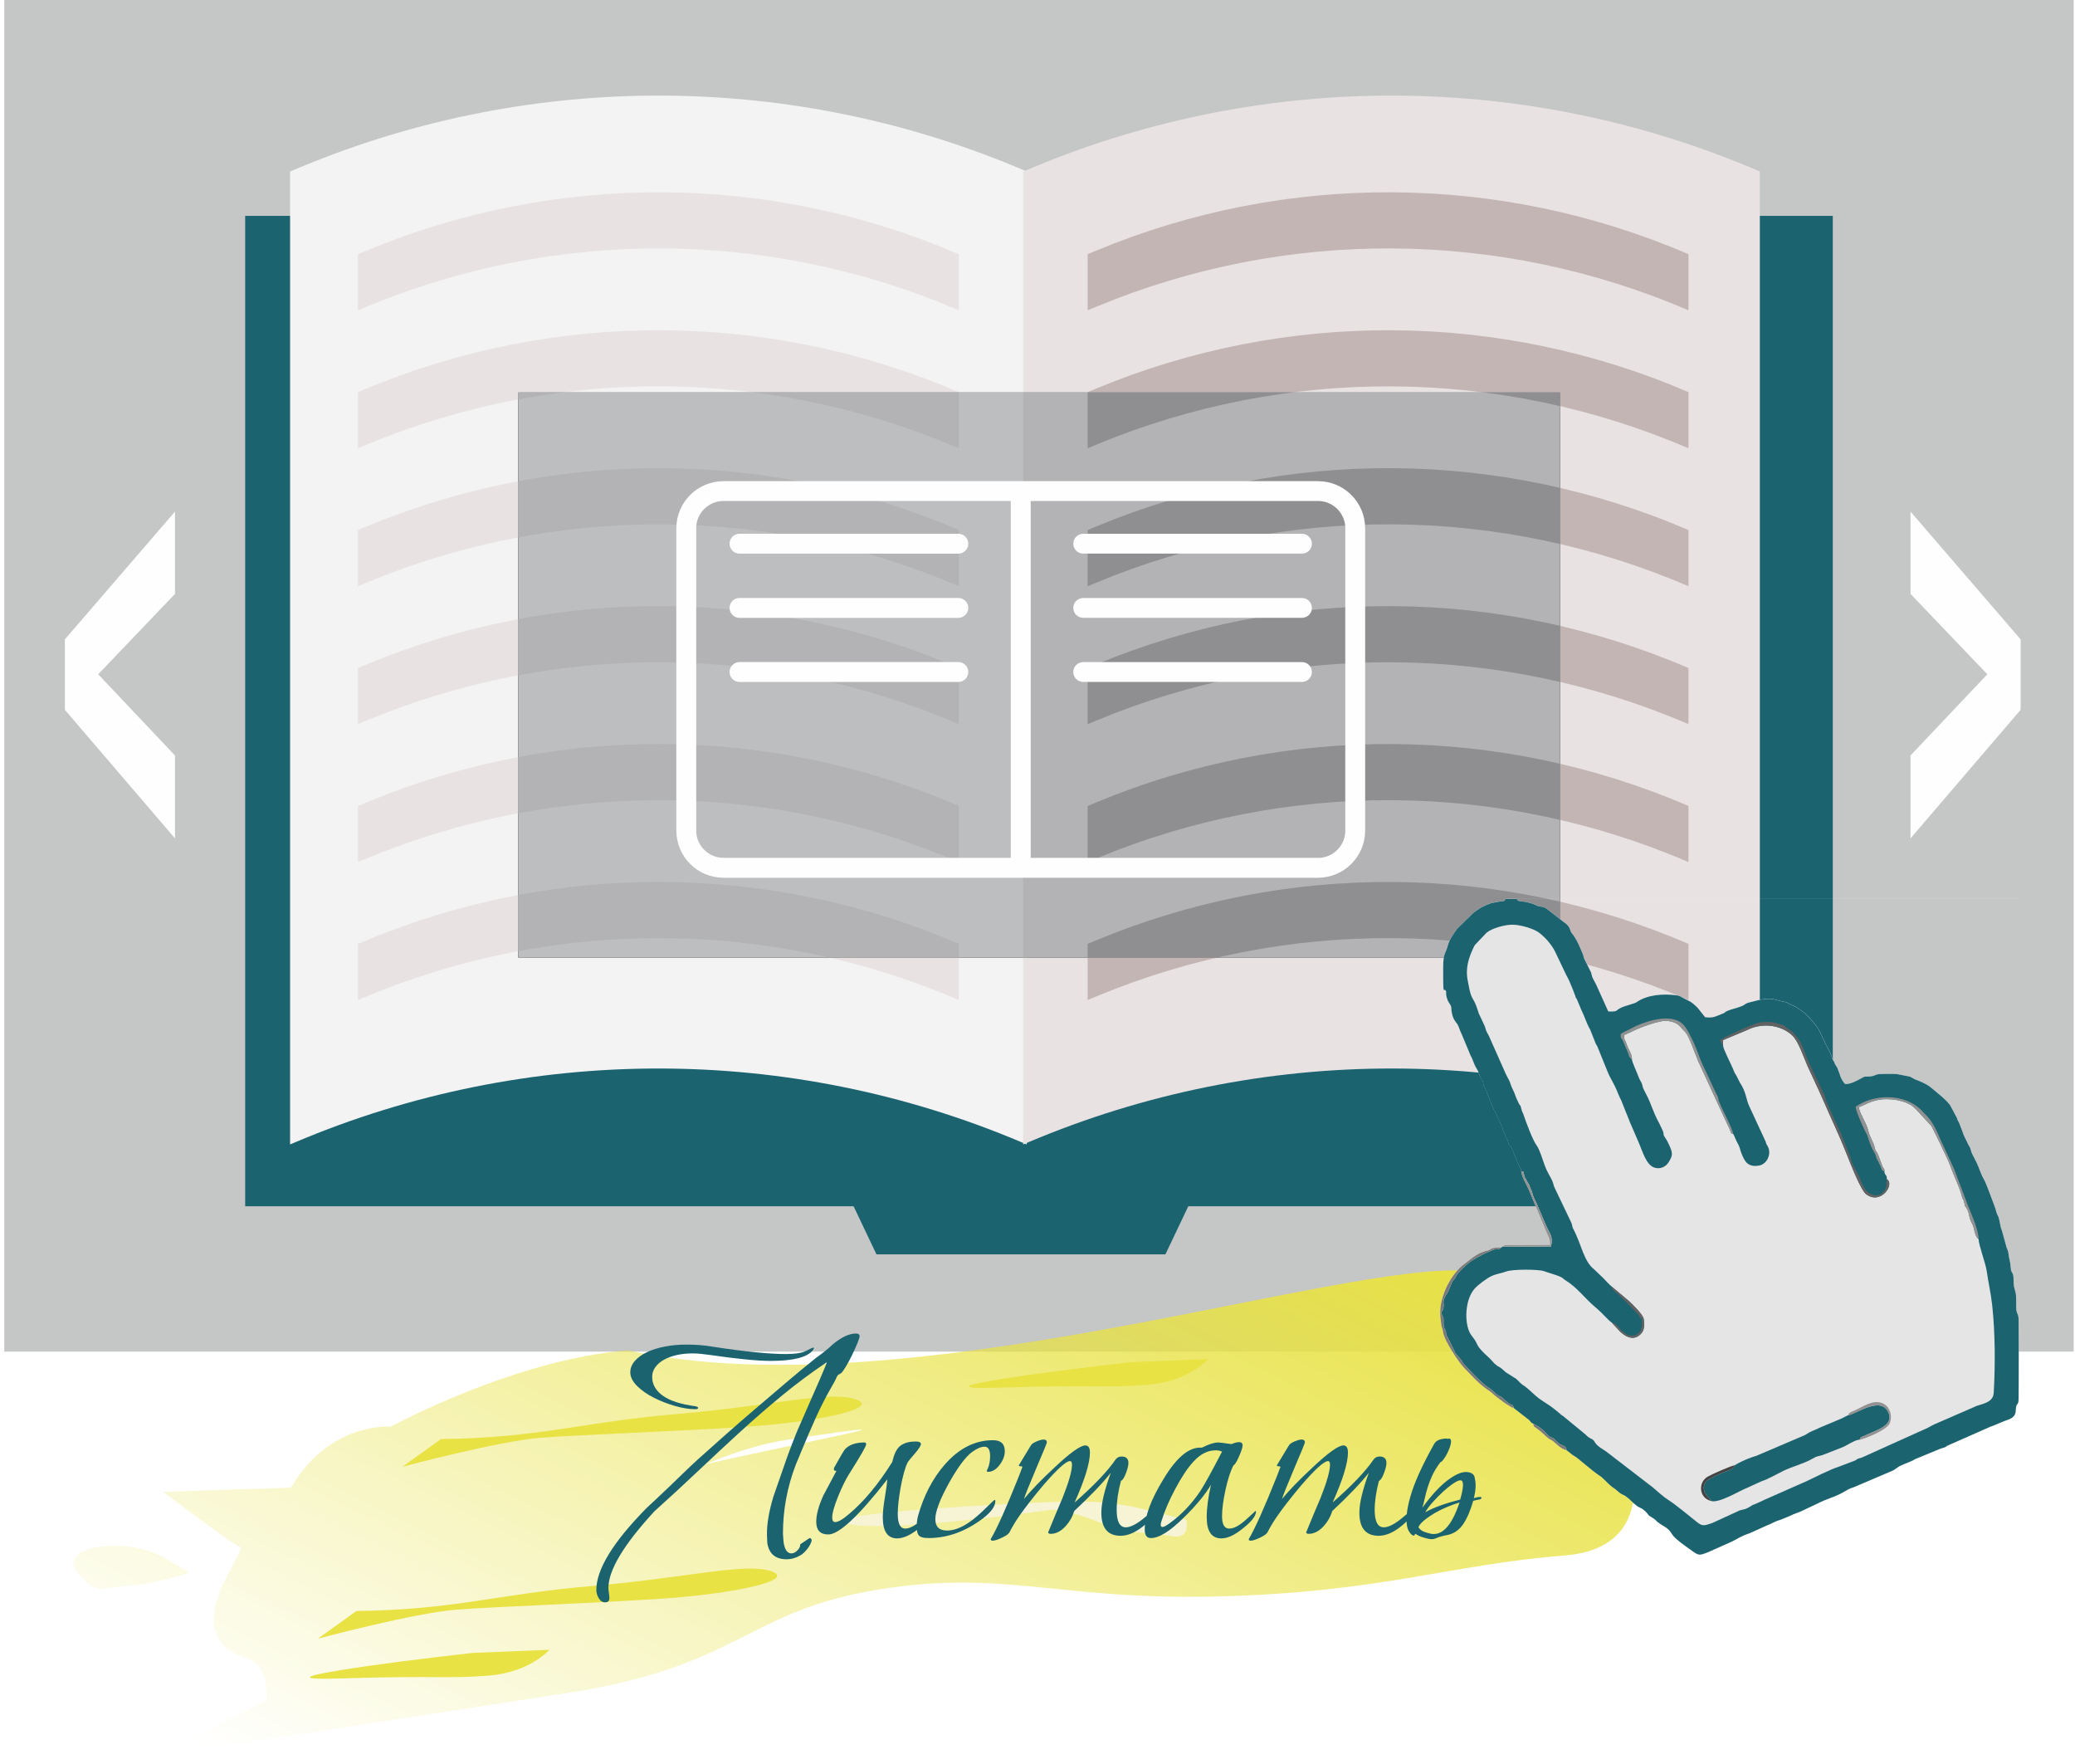
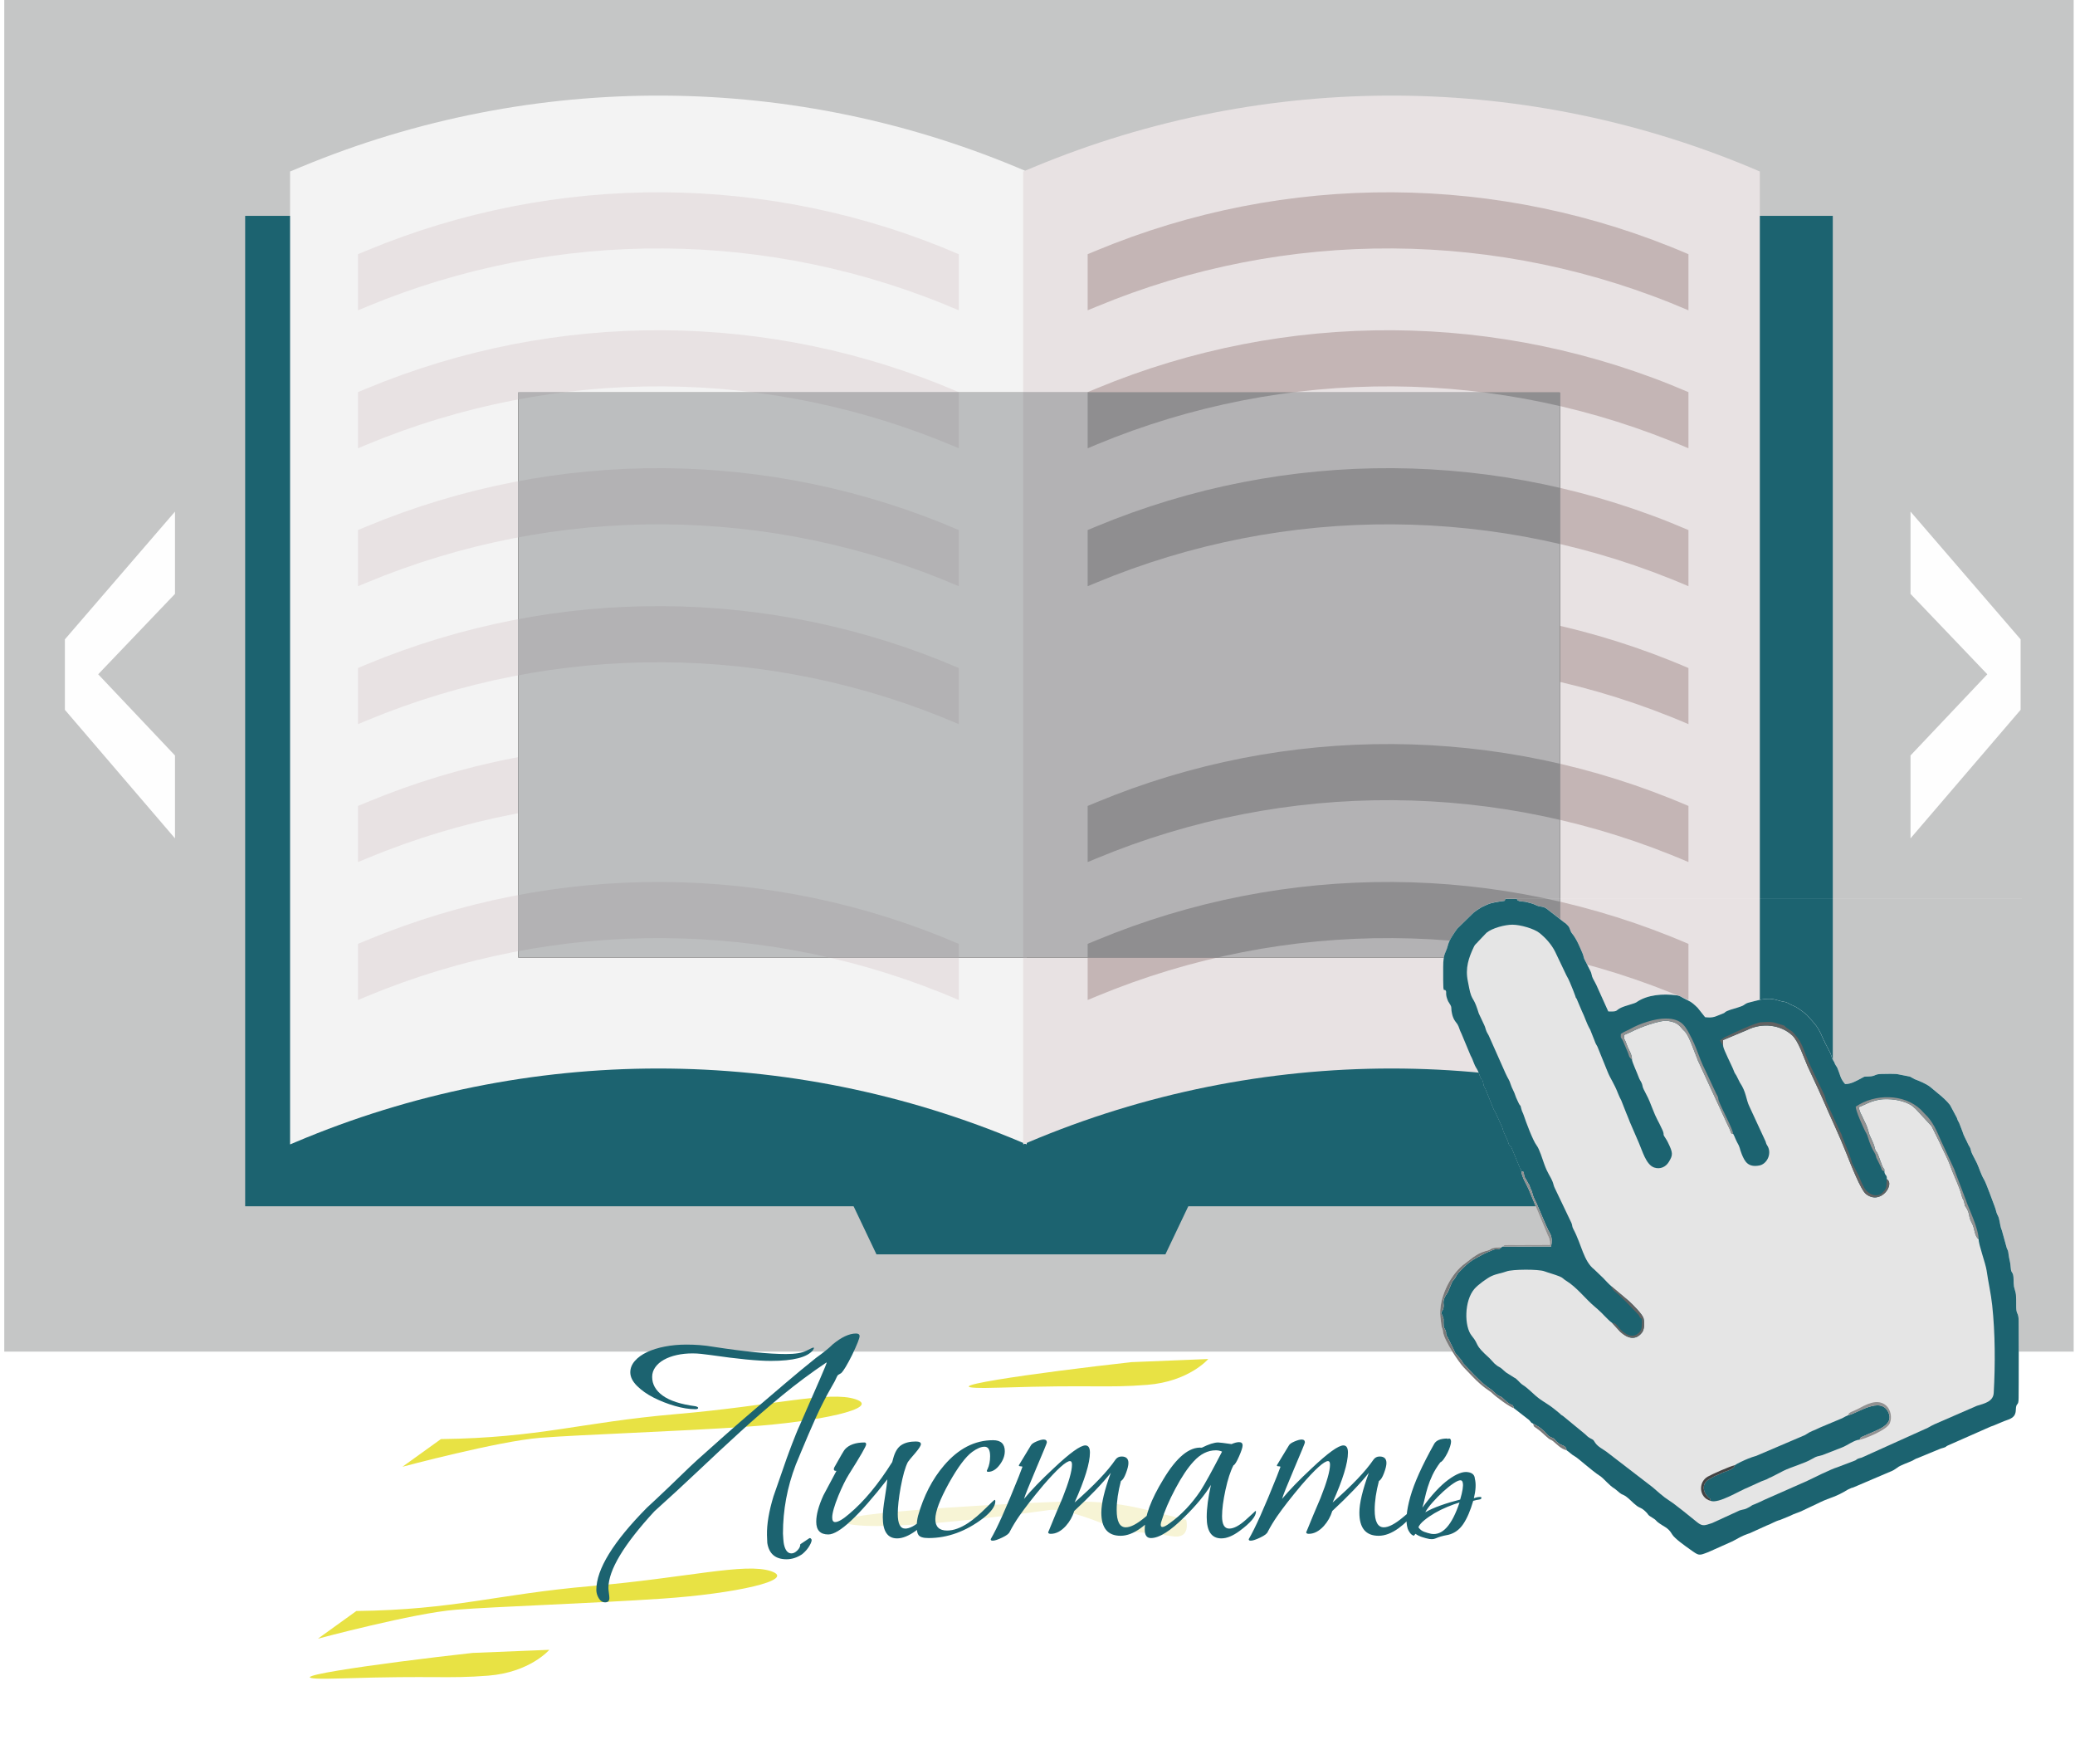
<svg xmlns="http://www.w3.org/2000/svg" width="200" height="170">
  <defs>
    <style type="text/css">
   
    .fil11 {fill:none}
    .fil22 {fill:#434343}
    .fil19 {fill:#626262}
    .fil21 {fill:#797979}
    .fil6 {fill:#898989}
    .fil20 {fill:#929292}
    .fil0 {fill:#C5C6C6}
    .fil18 {fill:#E5E5E5}
    .fil14 {fill:#E8E244}
    .fil16 {fill:#F7F4D5}
    .fil17 {fill:#FDFDFD}
    .fil1 {fill:#1C6370;fill-rule:nonzero}
    .fil7 {fill:#323231;fill-rule:nonzero}
    .fil10 {fill:#8F8E90;fill-rule:nonzero}
    .fil9 {fill:#B3B2B4;fill-rule:nonzero}
    .fil8 {fill:#BCBEBF;fill-rule:nonzero}
    .fil4 {fill:#C4B5B5;fill-rule:nonzero}
    .fil3 {fill:#E8E2E3;fill-rule:nonzero}
    .fil2 {fill:#F3F3F3;fill-rule:nonzero}
    .fil12 {fill:#FEFEFE;fill-rule:nonzero}
    .fil5 {fill:black;fill-opacity:0}
    .fil13 {fill:url(#id8)}
    .fil15 {fill:url(#id9)}
   
  </style>
    <clipPath id="id0">
      <path id="svg_1" d="m49.947,37.832l100.4,0l0,54.436l-100.4,0l0,-54.436z" />
    </clipPath>
    <clipPath id="id1">
      <path id="svg_2" d="m49.947,37.832l100.4,0l0,54.436l-100.4,0l0,-54.436z" />
    </clipPath>
    <clipPath id="id2">
-       <path id="svg_3" d="m6.913,169.46l150.758,0l0,-47.179l-150.758,0l0,47.179z" />
-     </clipPath>
+       </clipPath>
    <mask id="id3">
      <rect id="svg_4" fill="url(#id4)" height="47.185" width="153.97" y="122.279" x="5.31" />
    </mask>
    <clipPath id="id5">
-       <path id="svg_5" d="m6.913,169.46l150.758,0l0,-47.179l-150.758,0l0,47.179z" />
-     </clipPath>
+       </clipPath>
    <mask id="id6">
      <rect id="svg_6" fill="url(#id7)" height="47.79" width="151.374" y="121.977" x="6.607" />
    </mask>
    <linearGradient y2="0.841" x2="-0.01" y1="0.159" x1="1.01" id="id4">
      <stop offset="0" />
      <stop stop-opacity="0" offset="1" />
    </linearGradient>
    <linearGradient y2="0.829" x2="-0.007" y1="0.171" x1="1.007" id="id7">
      <stop offset="0" />
      <stop stop-opacity="0" offset="1" />
    </linearGradient>
  </defs>
  <g>
    <title>background</title>
    <rect fill="none" id="canvas_background" height="402" width="582" y="-1" x="-1" />
  </g>
  <g>
    <title>Layer 1</title>
    <g id="Layer_x0020_1">
      <g id="_256251800">
        <g id="_3057850277120">
          <polygon points="0.412,130.258 199.872,130.258 199.872,-0.158 0.412,-0.158 " class="fil0" id="_255586960" />
          <g id="svg_7">
            <polygon points="23.631,116.251 176.654,116.251 176.654,20.803 23.631,20.803 " class="fil1" id="_255619048" />
            <path d="m98.961,16.527l0,0c-22.303,-9.602 -47.544,-9.755 -69.964,-0.43l-1.037,0.43l0,93.763l0.526,-0.221c22.357,-9.46 47.593,-9.46 69.95,0l0.526,0.221l0,-93.763l-0,0z" class="fil2" id="_255621512" />
            <path d="m92.415,24.497c-18.192,-7.831 -38.777,-7.957 -57.063,-0.352l-0.846,0.352l0,5.408l0.846,-0.351c18.286,-7.605 38.872,-7.475 57.063,0.351l0,-5.408z" class="fil3" id="_255623976" />
            <path d="m92.415,37.79c-18.192,-7.827 -38.777,-7.957 -57.063,-0.352l-0.846,0.352l0,5.413l0.846,-0.356c18.286,-7.605 38.872,-7.475 57.063,0.356l0,-5.413z" class="fil3" id="_255626440" />
            <path d="m92.415,51.082c-18.192,-7.827 -38.777,-7.957 -57.063,-0.351l-0.846,0.351l0,5.413l0.846,-0.351c18.286,-7.605 38.872,-7.48 57.063,0.351l0,-5.413z" class="fil3" id="_255628848" />
            <path d="m92.415,64.379c-18.192,-7.831 -38.777,-7.957 -57.063,-0.356l-0.846,0.356l0,5.409l0.846,-0.352c18.286,-7.606 38.872,-7.48 57.063,0.352l0,-5.409z" class="fil3" id="_255631256" />
            <path d="m92.415,77.671c-18.192,-7.831 -38.777,-7.957 -57.063,-0.351l-0.846,0.351l0,5.409l0.846,-0.352c18.286,-7.605 38.872,-7.48 57.063,0.352l0,-5.409z" class="fil3" id="_255633664" />
            <path d="m92.415,90.963c-18.192,-7.831 -38.777,-7.957 -57.063,-0.351l-0.846,0.351l0,5.409l0.846,-0.352c18.286,-7.605 38.872,-7.48 57.063,0.352l0,-5.409z" class="fil3" id="_255922240" />
            <path d="m169.622,16.527l0,0c-22.304,-9.602 -47.544,-9.755 -69.964,-0.43l-1.038,0.43l0,93.763l0.526,-0.221c22.357,-9.46 47.593,-9.46 69.951,0l0.526,0.221l0,-93.763l0,0z" class="fil3" id="_255924648" />
            <polygon points="116.373,112.386 80.435,112.386 84.48,120.887 112.327,120.887 " class="fil1" id="_255927840" />
            <path d="m162.743,24.497c-18.19,-7.831 -38.777,-7.957 -57.062,-0.352l-0.847,0.352l0,5.408l0.847,-0.351c18.285,-7.605 38.872,-7.475 57.062,0.351l0,-5.408z" class="fil4" id="_255930248" />
            <path d="m162.743,37.79c-18.19,-7.827 -38.777,-7.957 -57.062,-0.352l-0.847,0.352l0,5.413l0.847,-0.356c18.285,-7.605 38.872,-7.475 57.062,0.356l0,-5.413z" class="fil4" id="_255932712" />
            <path d="m162.743,51.082c-18.19,-7.827 -38.777,-7.957 -57.062,-0.351l-0.847,0.351l0,5.413l0.847,-0.351c18.285,-7.605 38.872,-7.48 57.062,0.351l0,-5.413z" class="fil4" id="_255935120" />
            <path d="m162.743,64.379c-18.19,-7.831 -38.777,-7.957 -57.062,-0.356l-0.847,0.356l0,5.409l0.847,-0.352c18.285,-7.606 38.872,-7.48 57.062,0.352l0,-5.409z" class="fil4" id="_255937528" />
            <path d="m162.743,77.671c-18.19,-7.831 -38.777,-7.957 -57.062,-0.351l-0.847,0.351l0,5.409l0.847,-0.352c18.285,-7.605 38.872,-7.48 57.062,0.352l0,-5.409z" class="fil4" id="_255939936" />
            <path d="m162.743,90.963c-18.19,-7.831 -38.777,-7.957 -57.062,-0.351l-0.847,0.351l0,5.409l0.847,-0.352c18.285,-7.605 38.872,-7.48 57.062,0.352l0,-5.409z" class="fil4" id="_255942344" />
          </g>
          <g id="svg_8">
            <g id="svg_9" clip-path="url(#id0)">
              <polygon points="49.942,37.832 150.343,37.832 150.343,92.268 49.942,92.268 " class="fil5" id="_255950520" />
            </g>
            <g id="svg_10" clip-path="url(#id1)">
              <g id="svg_11">
                <polygon points="-47.484,-59.598 247.77,-59.598 247.77,189.697 -47.484,189.697 " class="fil0" id="_2559585281" />
                <polygon points="0.412,130.258 199.872,130.258 199.872,-0.158 0.412,-0.158 " class="fil6" id="_1" />
                <polygon points="23.631,116.251 176.654,116.251 176.654,20.803 23.631,20.803 " class="fil7" id="_256224976" />
                <path d="m98.961,16.527l0,0c-22.303,-9.602 -47.544,-9.755 -69.964,-0.43l-1.037,0.43l0,93.763l0.526,-0.221c22.357,-9.46 47.593,-9.46 69.95,0l0.526,0.221l0,-93.763l-0,0z" class="fil8" id="_127419288" />
                <path d="m92.415,24.497c-18.192,-7.831 -38.777,-7.957 -57.063,-0.352l-0.846,0.352l0,5.408l0.846,-0.351c18.286,-7.605 38.872,-7.475 57.063,0.351l0,-5.408z" class="fil9" id="_256226712" />
                <path d="m92.415,37.79c-18.192,-7.827 -38.777,-7.957 -57.063,-0.352l-0.846,0.352l0,5.413l0.846,-0.356c18.286,-7.605 38.872,-7.475 57.063,0.356l0,-5.413z" class="fil9" id="_256229176" />
                <path d="m92.415,51.082c-18.192,-7.827 -38.777,-7.957 -57.063,-0.351l-0.846,0.351l0,5.413l0.846,-0.351c18.286,-7.605 38.872,-7.48 57.063,0.351l0,-5.413z" class="fil9" id="_256231584" />
                <path d="m92.415,64.379c-18.192,-7.831 -38.777,-7.957 -57.063,-0.356l-0.846,0.356l0,5.409l0.846,-0.352c18.286,-7.606 38.872,-7.48 57.063,0.352l0,-5.409z" class="fil9" id="_256233992" />
-                 <path d="m92.415,77.671c-18.192,-7.831 -38.777,-7.957 -57.063,-0.351l-0.846,0.351l0,5.409l0.846,-0.352c18.286,-7.605 38.872,-7.48 57.063,0.352l0,-5.409z" class="fil9" id="_127422872" />
                <path d="m92.415,90.963c-18.192,-7.831 -38.777,-7.957 -57.063,-0.351l-0.846,0.351l0,5.409l0.846,-0.352c18.286,-7.605 38.872,-7.48 57.063,0.352l0,-5.409z" class="fil9" id="_256237072" />
                <path d="m169.622,16.527l0,0c-22.304,-9.602 -47.544,-9.755 -69.964,-0.43l-1.038,0.43l0,93.763l0.526,-0.221c22.357,-9.46 47.593,-9.46 69.951,0l0.526,0.221l0,-93.763l0,0z" class="fil9" id="_256239480" />
                <polygon points="116.373,112.386 80.435,112.386 84.48,120.887 112.327,120.887 " class="fil7" id="_256242672" />
                <path d="m162.743,24.497c-18.19,-7.831 -38.777,-7.957 -57.062,-0.352l-0.847,0.352l0,5.408l0.847,-0.351c18.285,-7.605 38.872,-7.475 57.062,0.351l0,-5.408z" class="fil10" id="_256245080" />
                <path d="m162.743,37.79c-18.19,-7.827 -38.777,-7.957 -57.062,-0.352l-0.847,0.352l0,5.413l0.847,-0.356c18.285,-7.605 38.872,-7.475 57.062,0.356l0,-5.413z" class="fil10" id="_127416264" />
                <path d="m162.743,51.082c-18.19,-7.827 -38.777,-7.957 -57.062,-0.351l-0.847,0.351l0,5.413l0.847,-0.351c18.285,-7.605 38.872,-7.48 57.062,0.351l0,-5.413z" class="fil10" id="_256247992" />
-                 <path d="m162.743,64.379c-18.19,-7.831 -38.777,-7.957 -57.062,-0.356l-0.847,0.356l0,5.409l0.847,-0.352c18.285,-7.606 38.872,-7.48 57.062,0.352l0,-5.409z" class="fil10" id="_256250400" />
                <path d="m162.743,77.671c-18.19,-7.831 -38.777,-7.957 -57.062,-0.351l-0.847,0.351l0,5.409l0.847,-0.352c18.285,-7.605 38.872,-7.48 57.062,0.352l0,-5.409z" class="fil10" id="_256252808" />
                <path d="m162.743,90.963c-18.19,-7.831 -38.777,-7.957 -57.062,-0.351l-0.847,0.351l0,5.409l0.847,-0.352c18.285,-7.605 38.872,-7.48 57.062,0.352l0,-5.409z" class="fil10" id="_256255216" />
              </g>
            </g>
            <polygon id="svg_12" points="49.947,37.832 150.347,37.832 150.347,92.268 49.947,92.268 " class="fil11" />
            <polygon points="49.944,37.831 150.341,37.831 150.341,92.268 49.944,92.268 " class="fil11" id="_127415032" />
            <path d="m69.729,47.325l57.313,0c1.97,0 3.582,1.612 3.582,3.582l0,29.145c0,1.97 -1.612,3.581 -3.582,3.581l-57.313,0c-1.97,0 -3.582,-1.611 -3.582,-3.581l0,-29.145c0,-1.97 1.612,-3.582 3.582,-3.582zm28.656,36.309l0,-36.309m-27.108,11.258c7.03,0 14.059,0 21.088,0m-21.088,6.183l21.088,0m-21.088,-12.366l21.088,0m12.041,6.183c7.029,0 14.058,0 21.088,0m-21.088,6.183l21.088,0m-21.088,-12.366l21.088,0" class="fil11" id="_256259808" />
-             <path d="m69.733,46.367l28.651,0l28.659,0l0.002,0l0,0.005c1.248,0 2.383,0.509 3.202,1.328c0.821,0.819 1.331,1.95 1.332,3.196l0.004,0l0,0.006l0,29.15l0,0.004l-0.004,0c-0.001,1.248 -0.511,2.383 -1.333,3.204c-0.819,0.817 -1.95,1.326 -3.197,1.329l0,0.004l-0.006,0l-28.633,0l-0.026,0l-0.024,0l-28.628,0l-0.002,0l0,-0.004c-1.254,-0.001 -2.391,-0.51 -3.21,-1.33c-0.819,-0.819 -1.326,-1.952 -1.329,-3.201l-0.004,0l0,-0.006l0,-29.15l0,-0.002l0.004,0c0.001,-1.248 0.511,-2.382 1.335,-3.202c0.819,-0.816 1.951,-1.324 3.201,-1.325l0,-0.005l0.006,0l0,-0zm57.31,1.918l-27.699,0l0,34.388l27.699,0l0.006,0l0,0.004c0.716,0 1.371,-0.298 1.848,-0.774c0.476,-0.476 0.772,-1.13 0.772,-1.848l-0.004,0l0,-0.004l0,-29.15l0,-0.006l0.004,0c-0.001,-0.715 -0.296,-1.367 -0.771,-1.84c-0.477,-0.477 -1.134,-0.774 -1.853,-0.774l0,0.004l-0.002,0l-0,-0zm-29.618,0l-27.692,0l-0.006,0l0,-0.004c-0.719,0.001 -1.376,0.296 -1.853,0.772c-0.476,0.474 -0.771,1.128 -0.771,1.845l0.004,0l0,0.002l0,29.15l0,0.006l-0.004,0c0,0.713 0.298,1.368 0.774,1.844c0.478,0.478 1.135,0.776 1.854,0.776l0,-0.004l0.002,0l27.692,0l0,-34.388l-0,0zm0.985,36.306l-0.05,0m-27.082,-25.046c-0.529,0 -0.959,-0.429 -0.959,-0.958c0,-0.53 0.43,-0.959 0.959,-0.959l21.091,0c0.529,0 0.959,0.429 0.959,0.959c0,0.529 -0.43,0.958 -0.959,0.958l-21.091,0zm0,6.177c-0.529,0 -0.959,-0.43 -0.959,-0.959c0,-0.529 0.43,-0.959 0.959,-0.959l21.091,0c0.529,0 0.959,0.43 0.959,0.959c0,0.529 -0.43,0.959 -0.959,0.959l-21.091,0zm0,-12.366c-0.529,0 -0.959,-0.429 -0.959,-0.958c0,-0.53 0.43,-0.959 0.959,-0.959l21.091,0c0.529,0 0.959,0.429 0.959,0.959c0,0.529 -0.43,0.958 -0.959,0.958l-21.091,0zm33.127,6.185c-0.528,0 -0.956,-0.428 -0.956,-0.954c0,-0.528 0.428,-0.956 0.956,-0.956l21.089,0c0.527,0 0.954,0.428 0.954,0.956c0,0.527 -0.428,0.954 -0.954,0.954l-21.089,0zm0,6.177c-0.528,0 -0.956,-0.428 -0.956,-0.956c0,-0.527 0.428,-0.954 0.956,-0.954l21.089,0c0.527,0 0.954,0.428 0.954,0.954c0,0.528 -0.428,0.956 -0.954,0.956l-21.089,0zm0,-12.366c-0.528,0 -0.956,-0.428 -0.956,-0.954c0,-0.528 0.428,-0.956 0.956,-0.956l21.089,0c0.527,0 0.954,0.428 0.954,0.956c0,0.527 -0.428,0.954 -0.954,0.954l-21.089,0z" class="fil12" id="_95714496" />
          </g>
          <polygon points="184.146,80.795 184.146,72.806 191.548,64.982 184.146,57.234 184.146,49.304 194.757,61.615 194.757,68.408 " class="fil12" id="_256263056" />
          <polygon points="16.866,80.795 16.866,72.806 9.464,64.982 16.866,57.234 16.866,49.304 6.254,61.615 6.254,68.408 " class="fil12" id="_256266304" />
        </g>
        <g id="_3057850273760">
          <g id="svg_13" clip-path="url(#id2)">
            <polygon mask="url(#id3)" points="5.31,122.279 159.28,122.279 159.28,169.465 5.31,169.465 " class="fil13" id="_256678056" />
          </g>
          <g id="svg_14" clip-path="url(#id5)">
            <g id="svg_15">
              <path mask="url(#id6)" d="m15.913,150.176c-3.931,-2.264 -10.487,-1.063 -8.484,1.298c2.003,2.356 1.922,1.528 4.779,1.375c2.851,-0.158 6.046,-1.318 6.046,-1.318l-2.341,-1.355l0,0zm125.863,-27.691c8.939,0.787 8.945,5.77 10.207,7.799l4.094,6.588c0,0 5.647,12.18 -5.31,13.038c-10.954,0.859 -17.643,3.547 -33.329,3.94c-15.686,0.393 -20.654,-2.668 -33.001,-0.624c-12.353,2.045 -13.325,7.391 -29.557,9.9c-16.238,2.51 -40.187,6.19 -40.187,6.19l10.978,-5.418c0,0 0.393,-3.399 -1.789,-4.049c-7.364,-2.192 0.112,-10.518 -0.736,-10.779c-0.843,-0.26 -7.416,-5.3 -7.416,-5.3l12.322,-0.399c3.68,-6.367 9.614,-5.882 9.614,-5.882c0,0 11.914,-6.496 22.866,-7.355c26.925,5.877 68.758,-8.751 81.244,-7.651l0,-0zm-104.345,22.089c17.806,-1.252 15.445,0.751 22.34,-1.4c8.29,-2.587 36.344,-7.493 16.146,-4.427c-8.919,1.355 -15.619,7.554 -26.066,7.232c-10.447,-0.321 -15.266,1.487 -15.737,1.585l-6.797,1.43l10.115,-4.421l0,0z" class="fil14" id="_2566936801" />
            </g>
          </g>
          <polygon id="svg_16" points="6.913,169.46 157.671,169.46 157.671,122.28 6.913,122.28 " class="fil11" />
          <path d="m42.498,138.687c9.571,-0.122 13.44,-1.613 22.678,-2.408c9.239,-0.794 14.786,-2.277 17.301,-1.426c2.515,0.852 -3.536,2.165 -10.423,2.635c-6.886,0.47 -15.954,0.762 -19.986,1.077c-4.031,0.317 -13.278,2.79 -13.278,2.79l3.708,-2.668l0,0z" class="fil14" id="_256693960" />
          <path d="m109.071,131.271c-8.736,0.965 -21.673,2.748 -12.605,2.457c9.069,-0.292 10.074,0.05 14.105,-0.267c4.032,-0.315 5.889,-2.49 5.889,-2.49l-7.389,0.3l0,0z" class="fil14" id="_256698888" />
          <path d="m142.622,122.71c-4.146,-1.406 2.606,3.69 3.765,6.886c1.16,3.196 -4.148,3.25 -7.506,3.234c-3.358,-0.017 -7.871,0.21 -8.552,2.222c-0.681,2.011 -0.961,1.185 -0.961,1.185c0,0 15.221,1.476 2.113,3.763c-13.108,2.287 -7.14,-0.006 -8.728,0.943c-1.589,0.948 4.348,2.058 6.862,2.91c2.515,0.852 -4.528,3.438 2.35,4.646c6.878,1.209 8.347,-2.119 12.71,-1.762c4.364,0.357 7.753,-0.919 8.767,1.878c1.015,2.796 4.638,-3.474 3.757,-8.169c-0.881,-4.695 -1.864,-4.414 -2.674,-5.903l-2.634,-4.843l-2.699,-3.137l-1.204,-2.035l-5.367,-1.818l0,0z" class="fil15" id="_256708968" />
          <path d="m111.084,145.659c-4.303,-1.163 -7.292,-1.003 -11.16,-0.846c-3.869,0.157 -21.808,1.123 -18.295,2.02c3.511,0.896 17.675,-1.056 19.523,-1.311c1.847,-0.254 6.934,2.056 6.934,2.056c0,0 2.901,0.103 4.833,0.463c1.932,0.361 1.414,-1.576 1.414,-1.576l-3.248,-0.807l-0,-0z" class="fil16" id="_256711320" />
          <path d="m34.349,155.255c9.572,-0.12 13.44,-1.613 22.68,-2.407c9.237,-0.795 14.786,-2.278 17.3,-1.427c2.515,0.853 -3.536,2.166 -10.422,2.636c-6.887,0.469 -15.954,0.761 -19.986,1.077c-4.031,0.315 -13.278,2.789 -13.278,2.789l3.706,-2.668l0,0z" class="fil14" id="_256713672" />
          <path d="m45.557,159.295c-8.736,0.965 -21.672,2.748 -12.605,2.457c9.069,-0.292 10.074,0.05 14.106,-0.266c4.031,-0.317 5.888,-2.49 5.888,-2.49l-7.389,0.299l-0,0z" class="fil14" id="_256715968" />
        </g>
        <path d="m76.692,141.183c-0.817,2.138 -1.226,4.338 -1.226,6.602c0,0.084 0.011,0.257 0.032,0.52c0.021,0.261 0.041,0.435 0.063,0.519c0.125,0.587 0.367,0.88 0.723,0.88c0.189,0 0.378,-0.094 0.566,-0.282c0.189,-0.189 0.283,-0.378 0.283,-0.567l0,-0.031l0.849,-0.566c0.063,-0.043 0.12,-0.038 0.172,0.015c0.053,0.052 0.079,0.099 0.079,0.142c0,0.084 -0.032,0.194 -0.094,0.33c-0.063,0.136 -0.142,0.273 -0.236,0.409c-0.094,0.137 -0.198,0.262 -0.314,0.377c-0.115,0.116 -0.215,0.206 -0.299,0.268c-0.482,0.314 -0.974,0.471 -1.478,0.471c-1.069,0 -1.688,-0.523 -1.856,-1.572l-0.031,-0.755c-0.021,-1.048 0.189,-2.295 0.628,-3.741c0.21,-0.608 0.419,-1.211 0.63,-1.808c0.209,-0.598 0.419,-1.2 0.628,-1.808c0.063,-0.168 0.142,-0.383 0.236,-0.644c0.094,-0.262 0.198,-0.54 0.314,-0.834c0.115,-0.293 0.236,-0.598 0.361,-0.912c0.125,-0.314 0.252,-0.608 0.378,-0.88c1.719,-3.899 2.577,-5.89 2.577,-5.974c0,-0.021 -0.011,-0.032 -0.031,-0.032c-1.468,0.985 -2.882,2.039 -4.245,3.159c-1.362,1.122 -2.709,2.29 -4.041,3.507c-1.33,1.215 -2.678,2.467 -4.039,3.757c-1.363,1.289 -2.778,2.594 -4.245,3.914c-2.955,3.207 -4.434,5.671 -4.434,7.389c0,0.104 0.017,0.267 0.047,0.488c0.032,0.22 0.047,0.382 0.047,0.487c0,0.273 -0.136,0.409 -0.409,0.409c-0.252,0 -0.456,-0.131 -0.613,-0.393c-0.157,-0.261 -0.236,-0.529 -0.236,-0.801c0,-1.993 1.625,-4.633 4.874,-7.924c0.252,-0.23 0.555,-0.514 0.912,-0.848c0.356,-0.337 0.749,-0.709 1.179,-1.116c0.43,-0.41 0.88,-0.844 1.352,-1.305c0.471,-0.462 0.948,-0.912 1.43,-1.352c0.817,-0.733 1.693,-1.514 2.626,-2.342c0.932,-0.828 1.897,-1.667 2.893,-2.516c0.996,-0.848 1.991,-1.697 2.986,-2.546c0.997,-0.849 1.965,-1.651 2.909,-2.405c0.146,-0.105 0.325,-0.236 0.534,-0.393c0.21,-0.157 0.451,-0.351 0.724,-0.582c0.041,-0.041 0.094,-0.089 0.157,-0.141c0.063,-0.053 0.136,-0.12 0.22,-0.206c0.839,-0.691 1.583,-1.037 2.232,-1.037c0.23,0 0.346,0.084 0.346,0.252c0,0.209 -0.241,0.817 -0.723,1.824c-0.462,0.922 -0.808,1.499 -1.038,1.729c-0.041,0.021 -0.084,0.047 -0.125,0.079c-0.043,0.031 -0.105,0.067 -0.189,0.11c-0.063,0.063 -0.168,0.262 -0.314,0.598c-0.126,0.23 -0.283,0.508 -0.471,0.833c-0.189,0.325 -0.399,0.718 -0.63,1.179c-0.23,0.441 -0.471,0.938 -0.723,1.494c-0.252,0.555 -0.497,1.116 -0.739,1.682c-0.241,0.566 -0.467,1.1 -0.676,1.604c-0.21,0.503 -0.387,0.932 -0.535,1.289zm-2.389,-10.03c-1.278,0 -3.217,-0.189 -5.816,-0.566c-0.315,-0.041 -0.614,-0.079 -0.896,-0.11c-0.283,-0.032 -0.561,-0.047 -0.834,-0.047c-0.544,0 -1.052,0.052 -1.525,0.157c-0.471,0.105 -0.885,0.257 -1.241,0.456c-0.357,0.2 -0.634,0.441 -0.833,0.723c-0.2,0.283 -0.299,0.593 -0.299,0.927c0,0.713 0.34,1.316 1.022,1.808c0.68,0.493 1.734,0.833 3.159,1.022c0.168,0.043 0.252,0.094 0.252,0.157c0,0.085 -0.094,0.126 -0.283,0.126c-0.586,0 -1.241,-0.105 -1.964,-0.314c-0.723,-0.21 -1.404,-0.477 -2.045,-0.802c-0.639,-0.325 -1.173,-0.703 -1.603,-1.131c-0.43,-0.43 -0.645,-0.866 -0.645,-1.305c0,-0.398 0.146,-0.765 0.441,-1.101c0.293,-0.335 0.686,-0.618 1.179,-0.849c0.493,-0.23 1.064,-0.409 1.714,-0.534c0.65,-0.126 1.341,-0.189 2.075,-0.189c0.419,0 0.843,0.015 1.273,0.047c0.43,0.032 0.885,0.089 1.368,0.172c1.509,0.232 2.845,0.404 4.009,0.52c1.163,0.115 2.144,0.172 2.94,0.172c0.901,0 1.557,-0.105 1.964,-0.314c0.41,-0.21 0.634,-0.314 0.677,-0.314c0.041,0 0.063,0.021 0.063,0.063l-0.094,0.189c-0.544,0.691 -1.897,1.037 -4.056,1.037l0,0zm12.168,17.105c-0.922,0 -1.383,-0.681 -1.383,-2.045c0,-0.461 0.063,-1.069 0.189,-1.824c0.146,-0.901 0.23,-1.509 0.252,-1.824c-2.767,3.543 -4.664,5.314 -5.692,5.314c-0.775,0 -1.163,-0.409 -1.163,-1.226c0,-0.692 0.232,-1.54 0.692,-2.546c0.064,-0.126 0.482,-0.912 1.258,-2.359l-0.063,0c-0.126,0 -0.189,-0.052 -0.189,-0.157c0,-0.041 0.011,-0.094 0.032,-0.157c0.607,-1.09 0.953,-1.677 1.037,-1.761c0.398,-0.439 1.028,-0.66 1.886,-0.66c0.105,0 0.158,0.063 0.158,0.189c0,0.168 -0.556,1.131 -1.668,2.893c-0.314,0.503 -0.65,1.185 -1.005,2.043c-0.399,0.985 -0.598,1.688 -0.598,2.107c0,0.293 0.094,0.439 0.283,0.439c0.293,0 0.743,-0.261 1.351,-0.785c1.426,-1.195 2.809,-2.861 4.15,-5l0.094,-0.346c0.168,-0.628 0.43,-1.058 0.785,-1.289c0.357,-0.23 0.817,-0.346 1.384,-0.346c0.335,0 0.502,0.084 0.502,0.252c0,0.146 -0.177,0.43 -0.534,0.849c-0.419,0.482 -0.66,0.776 -0.723,0.88c-0.252,0.483 -0.482,1.29 -0.692,2.421c-0.189,1.049 -0.282,1.907 -0.282,2.578c0,0.944 0.241,1.415 0.723,1.415c0.419,0 0.948,-0.283 1.587,-0.849c0.639,-0.566 0.948,-0.849 0.927,-0.849c0.021,0 0.032,0.021 0.032,0.064c0,0.461 -0.514,1.08 -1.54,1.854c-0.671,0.482 -1.269,0.724 -1.793,0.724l0,0zm10.376,-8.395c0,0.441 -0.168,0.88 -0.503,1.32c-0.335,0.441 -0.703,0.66 -1.101,0.66c-0.084,0 -0.125,-0.032 -0.125,-0.094c0,-0.041 0.021,-0.094 0.063,-0.157c0.168,-0.357 0.252,-0.776 0.252,-1.258c0,-0.607 -0.178,-0.912 -0.535,-0.912c-0.334,0 -0.733,0.168 -1.194,0.503c-0.628,0.462 -1.374,1.457 -2.232,2.987c-0.88,1.593 -1.32,2.757 -1.32,3.49c0,0.733 0.377,1.1 1.131,1.1c0.63,0 1.32,-0.25 2.075,-0.754c0.524,-0.357 1.09,-0.839 1.698,-1.447c0.503,-0.503 0.775,-0.755 0.817,-0.755c0.041,0 0.063,0.043 0.063,0.126c0,0.482 -0.387,1.026 -1.163,1.635c-1.677,1.279 -3.438,1.918 -5.282,1.918c-0.524,0 -0.849,-0.105 -0.974,-0.314c-0.105,-0.146 -0.157,-0.419 -0.157,-0.817c0,-0.335 0.041,-0.671 0.125,-1.006c0.544,-1.929 1.383,-3.553 2.516,-4.873c1.383,-1.615 2.955,-2.421 4.715,-2.421c0.756,0 1.133,0.357 1.133,1.069l-0,0zm14.652,5.408c0.041,0 0.063,0.02 0.063,0.063c0,0.105 -0.063,0.252 -0.189,0.439c-0.356,0.567 -0.837,1.07 -1.446,1.509c-0.671,0.483 -1.31,0.724 -1.918,0.724c-1.237,0 -1.856,-0.744 -1.856,-2.233c0,-0.901 0.305,-2.179 0.912,-3.835c-0.796,1.006 -1.97,2.232 -3.521,3.678c-0.168,0.546 -0.441,1.028 -0.817,1.447c-0.461,0.503 -0.943,0.755 -1.447,0.755c-0.168,0 -0.252,-0.052 -0.252,-0.157c0,-0.021 0.011,-0.043 0.032,-0.064c0.441,-1.089 0.891,-2.169 1.352,-3.237c0.608,-1.531 0.912,-2.6 0.912,-3.208c0,-0.23 -0.064,-0.345 -0.189,-0.345c-0.377,0 -1.237,0.775 -2.578,2.327c-0.985,1.173 -1.76,2.169 -2.327,2.986c-0.335,0.483 -0.639,0.985 -0.912,1.509c-0.063,0.168 -0.304,0.351 -0.723,0.55c-0.419,0.2 -0.723,0.299 -0.912,0.299c-0.146,0 -0.209,-0.052 -0.189,-0.157c0.608,-1.028 1.509,-3.04 2.705,-6.037l0.346,-0.912c0,-0.043 -0.058,-0.063 -0.174,-0.063c-0.115,0 -0.172,-0.032 -0.172,-0.094l1.163,-1.918c0.063,-0.126 0.241,-0.252 0.534,-0.378c0.294,-0.125 0.524,-0.188 0.692,-0.188c0.209,0 0.314,0.093 0.314,0.282c0,0.063 -0.335,0.881 -1.006,2.452c-0.712,1.677 -1.11,2.673 -1.194,2.988c0.691,-0.839 1.645,-1.825 2.861,-2.956c1.551,-1.467 2.568,-2.2 3.05,-2.2c0.294,0 0.441,0.23 0.441,0.691c0,1.006 -0.493,2.61 -1.478,4.811c1.865,-1.635 3.175,-3.008 3.93,-4.119c0.148,-0.209 0.346,-0.314 0.598,-0.314c0.441,0 0.66,0.209 0.66,0.628c0,0.23 -0.078,0.556 -0.236,0.976c-0.157,0.418 -0.319,0.671 -0.487,0.754c-0.273,1.028 -0.409,1.961 -0.409,2.798c0,1.111 0.293,1.668 0.88,1.668c0.461,0 1.075,-0.32 1.839,-0.959c0.765,-0.64 1.148,-0.959 1.148,-0.959l0,0zm6.226,2.987c-0.944,0 -1.415,-0.681 -1.415,-2.045c0,-0.859 0.136,-1.897 0.409,-3.112c-0.566,0.943 -1.415,1.97 -2.546,3.082c-1.363,1.362 -2.443,2.043 -3.239,2.043c-0.398,0 -0.598,-0.273 -0.598,-0.817c0,-1.279 0.598,-2.893 1.792,-4.843c1.279,-2.138 2.516,-3.155 3.71,-3.05c0.671,-0.335 1.195,-0.503 1.573,-0.503c0.125,0 0.555,0.052 1.289,0.157c0.294,-0.125 0.534,-0.188 0.723,-0.188c0.23,0 0.346,0.104 0.346,0.314c0,0.188 -0.116,0.544 -0.346,1.069c-0.23,0.524 -0.409,0.807 -0.534,0.849c-0.294,0.566 -0.55,1.357 -0.771,2.373c-0.22,1.017 -0.33,1.86 -0.33,2.531c0,0.797 0.23,1.195 0.692,1.195c0.439,0 0.974,-0.283 1.603,-0.849c0.63,-0.566 0.933,-0.849 0.912,-0.849c0.043,0 0.063,0.021 0.063,0.064c0,0.461 -0.523,1.08 -1.571,1.854c-0.651,0.482 -1.238,0.724 -1.761,0.724l0,-0zm0.063,-8.363c-0.189,-0.085 -0.387,-0.126 -0.598,-0.126c-0.776,0 -1.488,0.357 -2.138,1.069c-0.566,0.608 -1.153,1.483 -1.761,2.626c-0.607,1.142 -1.048,2.164 -1.32,3.065c-0.063,0.169 -0.094,0.305 -0.094,0.409c0,0.148 0.053,0.221 0.157,0.221c0.148,0 0.389,-0.126 0.724,-0.378c1.11,-0.796 2.095,-1.833 2.955,-3.112c0.441,-0.692 1.131,-1.95 2.075,-3.772l0,0zm18.581,5.376c0.043,0 0.064,0.02 0.064,0.063c0,0.105 -0.064,0.252 -0.189,0.439c-0.357,0.567 -0.839,1.07 -1.446,1.509c-0.671,0.483 -1.311,0.724 -1.918,0.724c-1.238,0 -1.856,-0.744 -1.856,-2.233c0,-0.901 0.304,-2.179 0.912,-3.835c-0.796,1.006 -1.97,2.232 -3.521,3.678c-0.168,0.546 -0.441,1.028 -0.817,1.447c-0.462,0.503 -0.944,0.755 -1.447,0.755c-0.168,0 -0.252,-0.052 -0.252,-0.157c0,-0.021 0.011,-0.043 0.031,-0.064c0.441,-1.089 0.892,-2.169 1.352,-3.237c0.608,-1.531 0.912,-2.6 0.912,-3.208c0,-0.23 -0.063,-0.345 -0.189,-0.345c-0.377,0 -1.237,0.775 -2.577,2.327c-0.985,1.173 -1.761,2.169 -2.327,2.986c-0.335,0.483 -0.639,0.985 -0.912,1.509c-0.064,0.168 -0.304,0.351 -0.723,0.55c-0.419,0.2 -0.724,0.299 -0.912,0.299c-0.148,0 -0.21,-0.052 -0.189,-0.157c0.608,-1.028 1.508,-3.04 2.704,-6.037l0.346,-0.912c0,-0.043 -0.058,-0.063 -0.172,-0.063c-0.116,0 -0.174,-0.032 -0.174,-0.094l1.163,-1.918c0.063,-0.126 0.241,-0.252 0.535,-0.378c0.293,-0.125 0.523,-0.188 0.691,-0.188c0.21,0 0.315,0.093 0.315,0.282c0,0.063 -0.337,0.881 -1.006,2.452c-0.713,1.677 -1.111,2.673 -1.195,2.988c0.692,-0.839 1.645,-1.825 2.862,-2.956c1.551,-1.467 2.567,-2.2 3.05,-2.2c0.293,0 0.439,0.23 0.439,0.691c0,1.006 -0.493,2.61 -1.478,4.811c1.866,-1.635 3.176,-3.008 3.931,-4.119c0.146,-0.209 0.346,-0.314 0.596,-0.314c0.441,0 0.661,0.209 0.661,0.628c0,0.23 -0.079,0.556 -0.236,0.976c-0.157,0.418 -0.32,0.671 -0.488,0.754c-0.272,1.028 -0.409,1.961 -0.409,2.798c0,1.111 0.294,1.668 0.881,1.668c0.461,0 1.074,-0.32 1.839,-0.959c0.765,-0.64 1.147,-0.959 1.147,-0.959l0,0zm4.622,-2.359c-0.02,-0.146 -0.083,-0.23 -0.188,-0.252c-0.146,-0.02 -0.378,0.073 -0.692,0.283c-0.314,0.209 -0.65,0.476 -1.006,0.801c-0.356,0.326 -0.697,0.671 -1.022,1.038c-0.325,0.366 -0.561,0.686 -0.707,0.959c0.398,-0.23 0.891,-0.451 1.478,-0.66c0.587,-0.21 1.217,-0.398 1.886,-0.566c0.232,-0.797 0.315,-1.331 0.252,-1.604zm-0.313,1.886c-0.357,0.105 -0.75,0.247 -1.18,0.425c-0.43,0.177 -0.834,0.377 -1.211,0.596c-0.377,0.221 -0.712,0.451 -1.006,0.692c-0.293,0.241 -0.482,0.467 -0.566,0.677c0.146,0.209 0.335,0.356 0.566,0.439c0.232,0.084 0.451,0.146 0.66,0.189c1.09,0.189 2.002,-0.817 2.737,-3.019zm-3.585,0.503c0.901,-1.237 1.74,-2.138 2.515,-2.704c0.776,-0.566 1.404,-0.808 1.887,-0.723c0.419,0.063 0.639,0.272 0.659,0.628c0.126,0.482 0.094,1.111 -0.093,1.886c0.168,-0.063 0.304,-0.099 0.409,-0.11c0.104,-0.011 0.168,-0.015 0.189,-0.015c0.083,0 0.125,0.02 0.125,0.063c0.021,0.105 -0.052,0.168 -0.22,0.189c-0.169,0.02 -0.357,0.063 -0.567,0.125c-0.272,0.944 -0.592,1.688 -0.959,2.232c-0.366,0.546 -0.843,0.892 -1.43,1.038c-0.335,0.063 -0.587,0.12 -0.755,0.172c-0.168,0.053 -0.298,0.099 -0.392,0.142c-0.094,0.041 -0.189,0.073 -0.283,0.094c-0.094,0.02 -0.226,0.02 -0.393,0c-0.23,-0.043 -0.471,-0.105 -0.723,-0.189c-0.252,-0.084 -0.461,-0.189 -0.628,-0.314c-0.105,0.125 -0.157,0.189 -0.157,0.189c-0.148,-0.043 -0.273,-0.137 -0.378,-0.283c-0.105,-0.146 -0.178,-0.282 -0.22,-0.409c-0.21,-0.692 -0.126,-1.708 0.252,-3.05c0.377,-1.342 1.142,-3.04 2.295,-5.094c0.189,-0.356 0.619,-0.534 1.29,-0.534l0,0.063c0.041,-0.041 0.093,-0.063 0.157,-0.063c0.125,0 0.188,0.104 0.188,0.314c0,0.105 -0.032,0.256 -0.094,0.456c-0.063,0.2 -0.146,0.403 -0.25,0.613c-0.105,0.209 -0.221,0.404 -0.346,0.581c-0.126,0.178 -0.241,0.289 -0.346,0.331c-0.314,0.419 -0.566,0.828 -0.755,1.226c-0.189,0.398 -0.341,0.787 -0.456,1.163c-0.116,0.378 -0.21,0.733 -0.283,1.069c-0.073,0.335 -0.151,0.639 -0.235,0.912l0,-0z" class="fil1" id="_256718320" />
        <g id="_3057850269952">
          <path d="m194.888,86.629l-48.668,0c0.006,0.294 0.634,0.222 0.894,0.293c0.293,0.078 0.635,0.15 0.939,0.304c0.415,0.209 0.611,0.07 1.004,0.327l1.663,1.296c0.206,0.167 0.118,0.05 0.337,0.276l0.111,0.119c0.17,0.208 0.183,0.494 0.338,0.683c0.468,0.568 0.758,1.312 1.048,1.985c0.069,0.159 0.08,0.307 0.144,0.481l0.625,1.239c0.077,0.159 0.089,0.338 0.142,0.489c0.067,0.19 0.285,0.544 0.391,0.77l1.161,2.576c0.987,0.04 0.658,-0.089 1.221,-0.354c0.451,-0.214 1.302,-0.393 1.499,-0.533c1.043,-0.735 2.574,-0.83 3.835,-0.67c0.422,0.053 0.478,0.188 0.814,0.337c0.175,0.078 0.148,0.087 0.312,0.159c0.378,0.169 0.622,0.416 0.93,0.709l0.723,0.908c0.867,0.091 0.954,-0.072 1.667,-0.333c0.377,-0.137 0.104,-0.117 0.485,-0.276c0.41,-0.172 0.712,-0.215 1.131,-0.37l0.235,-0.083c0.354,-0.133 0.291,-0.257 0.783,-0.369c0.613,-0.137 1.623,-0.522 2.584,-0.226c0.771,0.237 0.794,0.118 1.146,0.327c0.317,0.188 0.681,0.292 0.976,0.507c0.288,0.21 0.526,0.367 0.794,0.604l0.695,0.781c0.356,0.403 0.619,0.901 0.814,1.384l0.117,0.266c0.128,0.239 0.015,-0.051 0.133,0.268l0.5,0.964c0.161,0.352 0.122,0.48 0.315,0.769c0.146,0.217 0.033,0.051 0.129,0.263c0.103,0.227 0.164,0.236 0.253,0.439c0.274,0.633 0.256,0.987 0.735,1.525c0.547,0.027 1.124,-0.32 1.604,-0.573c0.331,-0.172 0.178,-0.136 0.654,-0.151c0.724,-0.024 0.56,-0.235 1.241,-0.243c0.449,-0.006 1.051,-0.026 1.486,0.005c0.006,0 1.272,0.25 1.272,0.25l0.437,0.242c0.501,0.194 1.102,0.43 1.517,0.754l0.803,0.669c0.289,0.223 0.867,0.746 1.103,1.076l0.652,1.217c0.057,0.136 0.041,0.152 0.106,0.289c0.04,0.084 0.056,0.078 0.113,0.197l0.327,0.849c0.118,0.426 0.376,0.822 0.55,1.235c0.079,0.187 0.066,0.103 0.144,0.244c0.118,0.216 0.099,0.352 0.198,0.58c0.145,0.333 0.325,0.612 0.494,0.978c0.237,0.513 0.391,1.083 0.689,1.582c0.223,0.374 0.843,2.139 1.035,2.622c0.099,0.25 0.079,0.255 0.162,0.539c0.067,0.227 0.17,0.343 0.229,0.543c0.113,0.385 0.136,0.866 0.294,1.194l0.474,1.713c0.118,0.269 0.124,0.202 0.172,0.593c0.065,0.524 0.18,0.739 0.21,1.292c0.035,0.653 0.263,0.283 0.276,1.163c0.005,0.243 0.006,0.449 0.04,0.673l0.117,0.43c0.136,0.376 0.079,1.168 0.097,1.632c0.024,0.637 0.23,0.429 0.234,1.239c0.008,1.975 0.013,3.947 0.005,5.923c-0.002,0.495 -0.009,0.989 -0.009,1.485c0,0.908 -0.243,0.354 -0.269,1.161c-0.025,0.764 -0.517,0.862 -1.117,1.084l-1.057,0.441c-0.124,0.048 -0.177,0.053 -0.288,0.104l-4.107,1.813c-0.244,0.123 -0.038,0.05 -0.228,0.146c-0.175,0.087 -0.308,0.085 -0.535,0.182l-2.107,0.87c-0.331,0.116 -0.247,0.115 -0.509,0.246c-0.376,0.188 -1.224,0.459 -1.476,0.687l-0.328,0.218c-0.054,0.027 -0.145,0.076 -0.156,0.082l-3.725,1.589c-0.155,0.066 -0.078,0.025 -0.193,0.057l-0.359,0.162c-1.227,0.756 -1.638,0.732 -2.674,1.222c-0.014,0.007 -0.033,0.019 -0.048,0.027l-1.681,0.796c-0.352,0.181 -0.736,0.256 -1.16,0.484l-0.95,0.391c-0.533,0.141 -0.823,0.371 -1.317,0.548l-1.495,0.678c-0.143,0.078 -0.165,0.071 -0.289,0.112c-0.583,0.198 -0.972,0.439 -1.461,0.703c-0.015,0.008 -0.035,0.02 -0.051,0.027l-2.321,1.037c-0.953,0.36 -0.866,0.384 -1.794,-0.274c-0.412,-0.293 -1.466,-1.03 -1.701,-1.434c-0.402,-0.693 -0.784,-0.704 -1.382,-1.172c-0.172,-0.135 -0.185,-0.217 -0.372,-0.331c-0.828,-0.501 -0.326,-0.274 -0.958,-0.828c-0.244,-0.215 -0.448,-0.234 -0.686,-0.409c-0.418,-0.306 -0.736,-0.728 -1.182,-0.996c-0.19,-0.115 -0.231,-0.078 -0.455,-0.25l-0.471,-0.391c-0.627,-0.378 -1.043,-0.99 -1.46,-1.257c-0.759,-0.487 -2.113,-1.726 -2.404,-1.877c-0.312,-0.163 -0.528,-0.417 -0.807,-0.592c-0.563,-0.132 -0.971,-0.614 -1.307,-0.879c-0.222,-0.174 -0.247,-0.105 -0.439,-0.263c-0.443,-0.365 -0.591,-0.574 -1.134,-0.967c-0.293,-0.213 -0.25,-0.092 -0.34,-0.457c-0.26,-0.1 -0.2,-0.168 -0.402,-0.359l-1.448,-1.126c-0.383,-0.1 -1.687,-1.048 -2.119,-1.47c-0.243,-0.24 -0.784,-0.443 -1.895,-1.602c-0.28,-0.293 -0.565,-0.586 -0.839,-0.875c-0.459,-0.485 -1.861,-2.558 -1.975,-3.376c-0.097,-0.699 -0.111,0.018 -0.263,-1.48c-0.172,-1.703 0.846,-3.867 2.139,-4.967l1.011,-0.776c0.468,-0.315 0.613,-0.413 1.185,-0.594c0.102,-0.033 0.233,-0.06 0.32,-0.091c0.213,-0.077 0.142,-0.086 0.3,-0.154c0.267,-0.113 0.613,-0.097 0.913,-0.115c0.037,-0.017 0.066,-0.035 0.135,-0.081c0.198,-0.203 0.185,-0.142 0.54,-0.156l4.031,-0.013c-0.019,-0.553 -0.072,-0.583 -0.242,-0.957l-1.82,-4.383c-0.222,-0.53 -0.634,-1.088 -0.718,-1.753c-0.014,-0.272 -0.032,-0.149 -0.13,-0.315l-0.729,-1.768c-0.325,-0.79 -0.191,0.022 -0.446,-0.853l-0.372,-0.813c-0.107,-0.215 -0.06,-0.237 -0.152,-0.476l-0.588,-1.285c-0.065,-0.168 -0.124,-0.254 -0.222,-0.406l-0.806,-1.994c-0.078,-0.17 -0.035,-0.05 -0.111,-0.201c-0.15,-0.299 -0.045,-0.216 -0.131,-0.503c-0.106,-0.356 -0.035,0.017 -0.224,-0.379c-0.149,-0.311 -0.187,-0.601 -0.372,-0.885c-0.306,-0.467 -0.319,-0.79 -0.593,-1.269l-0.872,-2.092c-0.217,-0.413 -0.222,-0.639 -0.4,-0.931c-0.136,-0.226 -0.463,-0.448 -0.573,-1.323c-0.031,-0.253 0.012,-0.333 -0.093,-0.516l-0.235,-0.386c-0.313,-0.731 -0.112,-0.84 -0.224,-1.015c-0.158,-0.246 -0.24,0.406 -0.247,-1.042c-0.002,-0.416 -0.004,-0.832 0,-1.247c0.012,-1.396 0.244,-1.253 0.455,-2.075c0.142,-0.55 0.57,-1.14 0.896,-1.603l1.574,-1.54c0.117,-0.1 0.235,-0.165 0.361,-0.266l0.419,-0.267c0.908,-0.431 0.863,-0.389 1.85,-0.565c0.411,-0.073 0.348,0.038 0.442,-0.229l-6.573,0l56.359,0l0,-0z" class="fil17" id="_257041728" />
          <path d="m146.626,112.871c0.386,0.1 0.174,0.064 0.309,0.49c0.105,0.332 0.066,0.1 0.21,0.406l0.168,0.305c0.008,0.012 0.026,0.027 0.033,0.039c0.145,0.214 0.052,0.197 0.203,0.491c0.242,0.471 0.037,0.366 0.541,1.339l0.934,2.183c0.104,0.217 0.084,0.149 0.202,0.429c0.111,0.265 0.488,0.595 0.275,1.576l-4.667,0.004c-0.069,0.046 -0.098,0.065 -0.135,0.081c-0.221,0.299 -0.448,0.092 -0.802,0.243l-0.617,0.259c0,0 -0.148,0.07 -0.154,0.072c-0.046,0.022 -0.123,0.059 -0.152,0.074c-1.135,0.599 -1.398,0.746 -2.283,1.674c-0.11,0.117 -0.162,0.15 -0.217,0.236c-0.008,0.015 -0.02,0.034 -0.028,0.051c-0.387,0.713 -0.358,0.461 -0.502,0.759l-0.385,0.924c-0.758,1.083 -0.233,1.094 -0.488,1.709c-0.113,0.273 -0.259,0.133 -0.045,0.58c0.161,0.334 0.099,0.314 0.11,0.741c0.014,0.552 0.057,0.345 0.188,0.677c0.148,0.372 -0.073,0.229 0.228,0.707l0.566,1.149c0.171,0.341 0.052,0.217 0.328,0.533c0.722,0.824 0.346,0.462 0.604,0.802l1.012,1.082c1.344,1.351 1.52,1.251 1.89,1.615c0.724,0.71 0.508,0.25 1.029,0.764c0.842,0.83 0.752,0.254 0.941,0.848l1.448,1.126c0.202,0.191 0.142,0.259 0.402,0.359c0.025,0.011 0.053,0.026 0.072,0.037l0.183,0.104c0.867,0.459 1.102,1.013 1.339,1.115c0.692,0.298 0.261,0.132 0.829,0.618c0.301,0.256 0.764,0.198 0.797,0.693c0.279,0.175 0.495,0.429 0.807,0.592c0.291,0.151 1.644,1.39 2.404,1.877c0.417,0.267 0.833,0.879 1.46,1.257l0.471,0.391c0.223,0.172 0.265,0.136 0.455,0.25c0.446,0.268 0.764,0.69 1.182,0.996c0.239,0.175 0.442,0.194 0.686,0.409c0.632,0.554 0.13,0.327 0.958,0.828c0.187,0.113 0.2,0.196 0.372,0.331c0.598,0.468 0.98,0.478 1.382,1.172c0.235,0.404 1.289,1.141 1.701,1.434c0.928,0.658 0.841,0.634 1.794,0.274l2.321,-1.037c0.015,-0.007 0.035,-0.019 0.051,-0.027c0.489,-0.263 0.878,-0.504 1.461,-0.703c0.124,-0.041 0.146,-0.034 0.289,-0.112l1.495,-0.678c0.494,-0.177 0.784,-0.407 1.317,-0.548l0.95,-0.391c0.424,-0.228 0.808,-0.304 1.16,-0.484l1.681,-0.796c0.015,-0.008 0.034,-0.02 0.048,-0.027c1.036,-0.49 1.447,-0.467 2.674,-1.222l0.359,-0.162c0.115,-0.032 0.038,0.009 0.193,-0.057l3.725,-1.589c0.011,-0.006 0.102,-0.054 0.156,-0.082l0.328,-0.218c0.253,-0.228 1.101,-0.5 1.476,-0.687c0.262,-0.131 0.178,-0.13 0.509,-0.246l2.107,-0.87c0.227,-0.097 0.36,-0.094 0.535,-0.182c0.19,-0.097 -0.017,-0.024 0.228,-0.146l4.107,-1.813c0.111,-0.051 0.164,-0.056 0.288,-0.104l1.057,-0.441c0.6,-0.222 1.093,-0.32 1.117,-1.084c0.026,-0.807 0.269,-0.253 0.269,-1.161c0,-0.496 0.007,-0.99 0.009,-1.485c0.008,-1.976 0.004,-3.948 -0.005,-5.923c-0.004,-0.81 -0.21,-0.602 -0.234,-1.239c-0.018,-0.464 0.039,-1.257 -0.097,-1.632l-0.117,-0.43c-0.034,-0.224 -0.035,-0.43 -0.04,-0.673c-0.013,-0.88 -0.241,-0.51 -0.276,-1.163c-0.031,-0.553 -0.145,-0.768 -0.21,-1.292c-0.048,-0.391 -0.054,-0.324 -0.172,-0.593l-0.474,-1.713c-0.158,-0.328 -0.181,-0.809 -0.294,-1.194c-0.059,-0.201 -0.162,-0.317 -0.229,-0.543c-0.083,-0.283 -0.063,-0.288 -0.162,-0.539c-0.191,-0.483 -0.811,-2.248 -1.035,-2.622c-0.298,-0.498 -0.451,-1.069 -0.689,-1.582c-0.169,-0.366 -0.348,-0.645 -0.494,-0.978c-0.099,-0.228 -0.08,-0.364 -0.198,-0.58c-0.078,-0.142 -0.065,-0.058 -0.144,-0.244c-0.175,-0.413 -0.432,-0.809 -0.55,-1.235l-0.327,-0.849c-0.058,-0.119 -0.073,-0.113 -0.113,-0.197c-0.065,-0.137 -0.05,-0.154 -0.106,-0.289l-0.652,-1.217c-0.236,-0.33 -0.814,-0.853 -1.103,-1.076l-0.803,-0.669c-0.415,-0.324 -1.016,-0.56 -1.517,-0.754l-0.437,-0.242c0,0 -1.266,-0.25 -1.272,-0.25c-0.435,-0.031 -1.037,-0.011 -1.486,-0.005c-0.681,0.008 -0.517,0.22 -1.241,0.243c-0.476,0.015 -0.324,-0.021 -0.654,0.151c-0.48,0.253 -1.057,0.6 -1.604,0.573c-0.478,-0.537 -0.461,-0.892 -0.735,-1.525c-0.089,-0.203 -0.15,-0.213 -0.253,-0.439c-0.096,-0.213 0.018,-0.046 -0.129,-0.263c-0.194,-0.289 -0.155,-0.417 -0.315,-0.769l-0.5,-0.964c-0.118,-0.319 -0.006,-0.03 -0.133,-0.268l-0.117,-0.266c-0.195,-0.483 -0.458,-0.982 -0.814,-1.384l-0.694,-0.781c-0.268,-0.236 -0.506,-0.393 -0.794,-0.604c-0.294,-0.215 -0.659,-0.319 -0.976,-0.507c-0.352,-0.209 -0.374,-0.09 -1.146,-0.327c-0.961,-0.296 -1.971,0.089 -2.584,0.226c-0.493,0.111 -0.429,0.235 -0.783,0.369l-0.235,0.083c-0.419,0.155 -0.722,0.197 -1.131,0.37c-0.381,0.159 -0.109,0.139 -0.485,0.276c-0.712,0.261 -0.8,0.424 -1.667,0.333l-0.723,-0.908c-0.307,-0.293 -0.552,-0.54 -0.93,-0.709c-0.164,-0.072 -0.137,-0.082 -0.312,-0.159c-0.335,-0.149 -0.392,-0.283 -0.814,-0.337c-1.261,-0.161 -2.792,-0.065 -3.835,0.67c-0.197,0.139 -1.048,0.319 -1.499,0.533c-0.563,0.266 -0.234,0.394 -1.221,0.354l-1.161,-2.576c-0.106,-0.226 -0.324,-0.58 -0.391,-0.77c-0.053,-0.151 -0.065,-0.33 -0.142,-0.489l-0.625,-1.239c-0.064,-0.174 -0.076,-0.321 -0.144,-0.481c-0.289,-0.673 -0.58,-1.417 -1.048,-1.985c-0.155,-0.189 -0.168,-0.475 -0.338,-0.683l-0.111,-0.119c-0.219,-0.227 -0.131,-0.11 -0.337,-0.276l-1.663,-1.296c-0.393,-0.257 -0.589,-0.118 -1.004,-0.327c-0.304,-0.154 -0.646,-0.226 -0.939,-0.304c-0.26,-0.071 -0.888,0.001 -0.894,-0.293l-1.119,0c-0.093,0.267 -0.031,0.156 -0.442,0.229c-0.986,0.176 -0.941,0.133 -1.85,0.565l-0.419,0.267c-0.126,0.1 -0.244,0.165 -0.361,0.266l-1.574,1.54c-0.326,0.463 -0.755,1.052 -0.896,1.603c-0.21,0.822 -0.443,0.679 -0.455,2.075c-0.004,0.416 -0.002,0.832 0,1.247c0.007,1.448 0.089,0.796 0.247,1.042c0.112,0.175 -0.089,0.283 0.224,1.015l0.235,0.386c0.105,0.183 0.063,0.263 0.093,0.516c0.11,0.875 0.437,1.097 0.573,1.323c0.178,0.292 0.183,0.517 0.4,0.931l0.872,2.092c0.274,0.478 0.287,0.802 0.593,1.269c0.185,0.283 0.223,0.574 0.372,0.885c0.189,0.396 0.118,0.024 0.224,0.379c0.086,0.287 -0.019,0.204 0.131,0.503c0.076,0.151 0.033,0.031 0.111,0.201l0.806,1.994c0.098,0.152 0.157,0.239 0.222,0.406l0.588,1.285c0.092,0.239 0.045,0.261 0.152,0.476l0.372,0.813c0.255,0.875 0.122,0.063 0.446,0.853l0.729,1.768c0.098,0.167 0.116,0.044 0.13,0.315l0,0z" class="fil1" id="_257044136" />
          <path d="m155.32,123.967l1.694,1.426c0.361,0.333 1.306,1.264 1.406,1.677c0.102,0.428 0.085,1.045 -0.159,1.358c-0.639,0.817 -1.441,0.519 -2.091,-0.082l-0.789,-0.856c-0.483,-0.359 -0.913,-0.918 -1.395,-1.323c-0.116,-0.097 -0.146,-0.131 -0.253,-0.22c-0.967,-0.809 -1.728,-1.886 -2.826,-2.55c-0.28,-0.169 -0.239,-0.248 -0.606,-0.394c-0.487,-0.195 -0.98,-0.314 -1.455,-0.49c-0.56,-0.208 -3.077,-0.198 -3.638,0.015c-0.456,0.174 -0.906,0.208 -1.433,0.443c-0.448,0.2 -1.322,0.852 -1.649,1.226c-1.012,1.154 -1,3.646 -0.274,4.531c0.806,0.984 0.143,0.752 1.721,2.17l0.415,0.446c0.011,0.012 0.026,0.03 0.037,0.04c0.011,0.012 0.027,0.027 0.038,0.039l0.254,0.206c0.129,0.087 0.176,0.096 0.294,0.172c0.18,0.118 0.341,0.301 0.508,0.43c0.012,0.011 0.031,0.024 0.044,0.033c0.013,0.011 0.032,0.024 0.045,0.033l0.77,0.485c0.24,0.126 -0.009,-0.025 0.143,0.089l0.164,0.148c0.194,0.18 0.273,0.311 0.491,0.45c0.6,0.384 1.024,0.911 1.611,1.338c0.477,0.348 0.97,0.607 1.429,0.987l0.513,0.418c0.218,0.206 0.044,0.072 0.311,0.241l2.135,1.755c0.181,0.177 0.283,0.283 0.528,0.415c0.378,0.201 0.221,0.102 0.471,0.449c0.267,0.37 0.706,0.57 1.093,0.854c0.054,0.041 0.084,0.061 0.135,0.105l4.271,3.285c0.501,0.424 1.037,0.932 1.598,1.284c0.622,0.391 2.092,1.604 2.718,2.108c0.537,0.432 0.75,0.288 1.437,0.072l2.655,-1.219c0.4,-0.124 0.471,-0.066 0.827,-0.269l0.198,-0.109c0.204,-0.124 0.136,-0.117 0.359,-0.193l0.648,-0.282c0.26,-0.125 0.361,-0.183 0.689,-0.32l3.783,-1.671c0.433,-0.215 2.383,-1.172 2.893,-1.31l1.753,-0.667c0.128,-0.069 0.093,-0.098 0.289,-0.175c0.158,-0.063 0.22,-0.048 0.363,-0.111l6.326,-2.854c0.239,-0.128 0.42,-0.244 0.659,-0.347l4.069,-1.77c0.749,-0.229 1.582,-0.411 1.628,-1.25c0.154,-2.754 0.141,-5.761 -0.146,-8.433c-0.126,-1.179 -0.378,-2.213 -0.539,-3.36c-0.096,-0.678 -0.794,-2.548 -0.765,-3.011c-0.431,-0.322 -0.352,-1.023 -0.659,-1.566c-0.358,-0.628 -0.143,-0.894 -0.595,-1.567c-0.008,-0.012 -0.025,-0.027 -0.032,-0.039c-0.007,-0.012 -0.022,-0.03 -0.03,-0.041l-0.082,-0.365c-0.08,-0.34 -0.138,-0.224 -0.222,-0.563c-0.233,-0.944 -0.72,-1.827 -1.103,-2.908c-0.233,-0.659 -0.694,-1.493 -0.996,-2.192l-0.821,-1.661l-1.541,-1.669c-0.163,-0.117 -0.236,-0.23 -0.42,-0.344c-0.674,-0.412 -1.641,-0.622 -2.636,-0.58c-1.174,0.05 -2.032,0.666 -2.44,0.765c0.1,0.335 0.146,0.515 0.318,0.821l0.222,0.476c0.065,0.124 0.317,0.605 0.42,1.069c0.109,0.484 0.463,0.957 0.602,1.556c0.109,0.469 0.074,0.148 0.272,0.555c0.008,0.02 0.06,0.146 0.072,0.176l0.11,0.286c0.006,0.02 0.012,0.041 0.019,0.06l0.253,0.677c0.007,0.015 0.015,0.037 0.022,0.051c0.007,0.014 0.018,0.034 0.025,0.047c0.168,0.34 0.133,-0.018 0.154,0.415c0.015,0.424 0.28,0.293 0.227,0.748c0.829,0.471 -0.583,2.549 -1.995,1.441c-0.516,-0.405 -1.491,-2.92 -1.85,-3.823c-0.822,-2.073 -1.473,-3.354 -2.372,-5.445c-0.128,-0.296 -0.235,-0.53 -0.358,-0.796l-1.061,-2.282c-0.36,-0.81 -0.86,-2.387 -1.485,-2.961c-1.085,-0.996 -2.868,-1.253 -4.358,-0.495l-2.309,0.966l0.02,0.568c0.028,0.346 0.852,1.905 1.033,2.402c0.096,0.263 0.111,0.214 0.243,0.448l0.339,0.677c0.609,0.886 0.596,1.659 0.908,2.285l1.569,3.392c0.05,0.156 0.024,0.117 0.079,0.247l0.143,0.248c0.368,0.729 -0.109,1.677 -0.826,1.813c-1.093,0.207 -1.406,-0.387 -1.689,-1.076c-0.244,-0.594 -0.119,-0.591 -0.487,-1.224c-0.038,-0.064 -0.1,-0.207 -0.126,-0.272c-0.069,-0.165 -0.157,-0.373 -0.215,-0.468c-0.273,-0.102 -0.106,0.08 -0.366,-0.521c-0.039,-0.091 -0.164,-0.341 -0.232,-0.482l-2.812,-6.085c-0.006,-0.021 -0.012,-0.043 -0.019,-0.063l-0.046,-0.119c-0.266,-0.614 -0.718,-2.013 -1.104,-2.502c-0.162,-0.203 -0.177,-0.167 -0.335,-0.358c-0.402,-0.487 -0.641,-0.633 -1.361,-0.761c-0.738,-0.131 -2.839,0.665 -3.536,1.043l-0.698,0.311c-0.014,0.409 -0.013,0.35 0.119,0.594l0.148,0.384c0.165,0.489 0.484,0.83 0.483,1.403c-0.011,0.176 0.502,1.28 0.648,1.695c0.09,0.257 0.19,0.344 0.285,0.565c0.11,0.256 0.054,0.319 0.193,0.595c0.418,0.832 0.413,0.744 0.806,1.759c0.471,1.218 0.559,1.183 0.958,2.069l0.076,0.163c0.198,0.517 -0.098,0.191 0.334,0.833c0.059,0.087 0.124,0.214 0.168,0.304c0.5,1.019 0.482,1.212 0.074,1.878c-0.287,0.469 -0.826,0.73 -1.404,0.53c-0.79,-0.27 -1.143,-1.629 -1.459,-2.335l-0.752,-1.741c-0.094,-0.216 -0.162,-0.358 -0.248,-0.607c-0.074,-0.214 -0.143,-0.324 -0.228,-0.554l-0.487,-1.237c-0.106,-0.208 -0.181,-0.338 -0.275,-0.581c-0.449,-1.154 -0.75,-1.443 -1.052,-2.206l-0.969,-2.391c-0.113,-0.19 -0.197,-0.338 -0.26,-0.533l-0.441,-1.113c-0.007,-0.014 -0.019,-0.033 -0.028,-0.047c-0.337,-0.586 -0.5,-1.205 -0.768,-1.726l-0.509,-1.199c-0.143,-0.25 0.008,0.164 -0.129,-0.27l-0.214,-0.567c-0.25,-0.582 -0.333,-0.882 -0.652,-1.437l-1.083,-2.272c-0.354,-0.7 -0.919,-1.33 -1.528,-1.809c-0.5,-0.392 -1.8,-0.777 -2.584,-0.778c-0.685,-0.001 -1.922,0.306 -2.498,0.781l-0.798,0.84c-0.151,0.201 -0.287,0.244 -0.391,0.459c-0.543,1.121 -0.868,2.124 -0.604,3.379c0.074,0.356 0.174,0.994 0.311,1.346c0.206,0.527 0.324,0.396 0.741,1.748l0.522,1.109c0.118,0.241 0.125,0.402 0.23,0.639c0.079,0.18 0.177,0.288 0.262,0.504l1.558,3.507c0.254,0.568 0.361,0.606 0.517,1.116c0.112,0.366 0.294,0.573 0.503,1.222l0.194,0.424c0.325,0.702 0.141,0 0.317,0.684c0.082,0.319 0.129,0.298 0.237,0.627c0.193,0.585 0.862,2.401 1.237,2.889c0.27,0.352 0.567,1.335 0.728,1.782c0.337,0.943 0.561,1.116 0.797,1.683c0.104,0.249 0.105,0.411 0.223,0.643l1.606,3.361c0.113,0.272 0.032,0.307 0.189,0.6c0.804,1.509 0.969,3.08 2.024,3.896l0.83,0.796c0.275,0.288 0.588,0.632 0.817,0.817z" class="fil18" id="_257046432" />
          <path d="m178.126,136.394c-0.148,0.057 -0.366,0.17 -0.565,0.283l-2.139,0.898c-0.754,0.382 -0.768,0.272 -1.45,0.726l-4.694,2.003c-0.27,0.07 -0.527,0.168 -0.767,0.262c-0.351,0.138 -1.091,0.482 -1.297,0.638c-0.041,0.325 -0.607,0.51 -1.036,0.659c-0.328,0.115 -0.34,0.169 -0.592,0.263c-0.409,0.154 -0.259,0.11 -0.576,0.286l-0.252,0.129c-0.736,0.396 -0.67,1.198 -0.11,1.761c0.301,0.305 0.116,-0.104 0.228,0.337c0.763,0.307 2.829,-1.006 3.606,-1.292l1.285,-0.587c0.152,-0.06 0.354,-0.126 0.513,-0.196c0.209,-0.094 0.159,-0.107 0.415,-0.201l0.93,-0.474c0.014,-0.008 0.034,-0.02 0.05,-0.028c0.014,-0.008 0.034,-0.019 0.05,-0.026l0.151,-0.078c0.784,-0.397 2.03,-0.71 2.806,-1.174c0.485,-0.291 0.517,-0.211 0.967,-0.352l1.863,-0.726c0.471,-0.161 1.27,-0.772 1.723,-0.754c0.119,-0.32 0.084,-0.189 0.9,-0.574c0.784,-0.371 2.445,-0.839 1.877,-2.066c-0.743,-1.607 -3.061,0.146 -3.886,0.282l0,-0z" class="fil1" id="_257048840" />
          <path d="m166.083,100.808l-0.02,-0.568l2.309,-0.966c1.491,-0.758 3.273,-0.501 4.358,0.495c0.625,0.574 1.124,2.151 1.485,2.961l1.061,2.282c0.123,0.266 0.23,0.5 0.358,0.796c0.899,2.091 1.55,3.372 2.372,5.445c0.359,0.904 1.333,3.418 1.85,3.823c1.411,1.108 2.824,-0.97 1.995,-1.441c-0.058,0.609 0.081,0.811 -0.363,1.26l-0.116,0.112c-0.476,0.394 -1.278,0.143 -1.685,-0.534c-0.274,-0.454 -0.446,-1.036 -0.746,-1.582c-0.596,-1.084 -0.313,-0.602 -0.703,-1.694l-0.604,-1.47c-0.163,-0.377 -0.03,-0.242 -0.263,-0.656c-0.008,-0.017 -0.022,-0.034 -0.031,-0.051l-1.11,-2.414c-0.139,-0.397 -0.19,-0.322 -0.3,-0.806l-0.069,-0.23c-0.697,-1.52 -1.393,-2.758 -2.014,-4.434c-0.2,-0.54 -0.448,-1.004 -0.829,-1.423c-0.313,-0.344 -0.191,-0.261 -0.625,-0.531c-0.511,-0.319 -0.242,-0.306 -0.641,-0.419c-0.076,-0.022 -0.091,-0.015 -0.197,-0.05c-0.703,-0.228 -0.761,-0.26 -1.811,-0.196c-0.522,0.033 -2.505,0.96 -3.168,1.283c-0.046,0.022 -0.103,0.045 -0.162,0.073c-0.021,0.011 -0.182,0.092 -0.202,0.102l-0.432,0.288l0.304,0.544l0,-0z" class="fil19" id="_257051136" />
          <path d="m181.623,112.887c-0.02,-0.432 0.014,-0.074 -0.154,-0.415c-0.007,-0.013 -0.018,-0.033 -0.025,-0.047c-0.007,-0.014 -0.015,-0.035 -0.022,-0.051l-0.253,-0.677c-0.007,-0.019 -0.013,-0.04 -0.019,-0.06l-0.11,-0.286c-0.012,-0.03 -0.064,-0.156 -0.072,-0.176c-0.197,-0.407 -0.163,-0.086 -0.272,-0.555c-0.139,-0.599 -0.494,-1.071 -0.602,-1.556c-0.104,-0.464 -0.356,-0.945 -0.42,-1.069l-0.222,-0.476c-0.171,-0.306 -0.217,-0.485 -0.318,-0.821c0.409,-0.099 1.266,-0.716 2.44,-0.765c0.996,-0.043 1.962,0.168 2.636,0.58c0.184,0.113 0.257,0.227 0.42,0.344l1.541,1.669l0.821,1.661c0.301,0.699 0.763,1.533 0.996,2.192c0.383,1.081 0.87,1.964 1.103,2.908c0.084,0.339 0.142,0.223 0.222,0.563l0.082,0.365c0.007,0.012 0.022,0.03 0.03,0.041c0.007,0.012 0.024,0.027 0.032,0.039c0.452,0.673 0.237,0.939 0.595,1.567c0.307,0.543 0.228,1.244 0.659,1.566c-0.005,-1.078 -1.036,-3.139 -1.219,-3.749l-1.023,-2.694c-0.028,-0.07 -0.063,-0.188 -0.105,-0.293l-1.293,-2.791c-0.411,-0.938 -0.785,-1.85 -1.538,-2.545c-0.151,-0.139 -0.255,-0.286 -0.409,-0.432c-1.61,-1.519 -4.394,-1.543 -6.259,-0.273c-0.015,0.372 0.685,1.918 0.904,2.357c0.079,0.159 0.139,0.227 0.188,0.346c0.124,0.304 0.247,0.945 0.654,1.619c0.318,0.526 0.09,0.34 0.348,0.819c0.008,0.015 0.021,0.034 0.028,0.05l0.307,0.635c0.115,0.285 0.025,0.275 0.327,0.409l0,0z" class="fil20" id="_257053488" />
          <path d="m157.296,102.126c0.001,-0.573 -0.318,-0.914 -0.483,-1.403l-0.148,-0.384c-0.132,-0.244 -0.133,-0.185 -0.119,-0.594l0.698,-0.311c0.697,-0.378 2.798,-1.174 3.536,-1.043c0.719,0.128 0.959,0.274 1.361,0.761c0.158,0.191 0.174,0.155 0.335,0.358c0.386,0.489 0.839,1.887 1.104,2.502l0.046,0.119c0.007,0.02 0.013,0.041 0.019,0.063l2.812,6.085c0.067,0.141 0.193,0.391 0.232,0.482c0.26,0.601 0.093,0.419 0.366,0.521c-0.064,-0.531 -1.01,-2.248 -1.35,-3.091c-0.189,-0.468 0.032,-0.255 -0.294,-0.809l-1.041,-2.228c-0.319,-0.608 -0.633,-1.441 -0.873,-2.094c-0.087,-0.236 -0.322,-0.758 -0.43,-0.967c-0.573,-1.106 -0.872,-1.922 -2.507,-1.936c-1.039,-0.008 -2.529,0.493 -3.383,0.984c-0.324,0.185 -0.63,0.268 -0.953,0.5c-0.031,0.507 0.037,0.318 0.187,0.625l0.506,1.199c0.163,0.438 0.044,0.3 0.326,0.609c0.013,0.014 0.034,0.035 0.053,0.053l-0,0z" class="fil20" id="_257055840" />
          <path d="m145.923,135.712c-0.189,-0.594 -0.099,-0.018 -0.941,-0.848c-0.521,-0.514 -0.305,-0.054 -1.029,-0.764c-0.37,-0.364 -0.546,-0.263 -1.89,-1.615l-1.012,-1.082c-0.257,-0.34 0.118,0.022 -0.604,-0.802c-0.276,-0.315 -0.157,-0.191 -0.328,-0.533l-0.566,-1.149c-0.301,-0.478 -0.08,-0.335 -0.228,-0.707c-0.131,-0.332 -0.174,-0.125 -0.188,-0.677c-0.011,-0.426 0.051,-0.406 -0.11,-0.741c-0.214,-0.446 -0.069,-0.307 0.045,-0.58c0.255,-0.615 -0.27,-0.626 0.488,-1.709l0.385,-0.924c0.144,-0.299 0.115,-0.046 0.502,-0.759c0.008,-0.017 0.02,-0.035 0.028,-0.051c0.056,-0.086 0.107,-0.119 0.217,-0.236c0.885,-0.927 1.148,-1.075 2.283,-1.674c0.03,-0.015 0.106,-0.052 0.152,-0.074c0.006,-0.002 0.154,-0.072 0.154,-0.072l0.617,-0.259c0.354,-0.151 0.581,0.056 0.802,-0.243c-0.3,0.018 -0.646,0.001 -0.913,0.115c-0.158,0.067 -0.087,0.077 -0.3,0.154c-0.087,0.031 -0.219,0.058 -0.32,0.091c-0.572,0.181 -0.717,0.279 -1.185,0.594l-1.011,0.776c-1.293,1.1 -2.311,3.263 -2.139,4.967c0.152,1.498 0.167,0.781 0.263,1.48c0.113,0.817 1.515,2.89 1.975,3.376c0.274,0.289 0.559,0.582 0.839,0.875c1.11,1.159 1.651,1.362 1.895,1.602c0.432,0.423 1.736,1.37 2.119,1.47l0,0z" class="fil21" id="_257058136" />
-           <path d="m144.835,120.132l4.667,-0.004c0.213,-0.98 -0.164,-1.311 -0.275,-1.576c-0.118,-0.28 -0.098,-0.211 -0.202,-0.429l-0.934,-2.183c-0.504,-0.973 -0.299,-0.868 -0.541,-1.339c-0.151,-0.294 -0.058,-0.278 -0.203,-0.491c-0.007,-0.012 -0.025,-0.027 -0.033,-0.039l-0.168,-0.305c-0.144,-0.306 -0.105,-0.074 -0.21,-0.406c-0.136,-0.426 0.077,-0.39 -0.309,-0.49c0.084,0.665 0.496,1.222 0.718,1.753l1.82,4.383c0.17,0.373 0.223,0.404 0.242,0.957l-4.031,0.013c-0.354,0.014 -0.341,-0.047 -0.54,0.156l0,-0z" class="fil20" id="_257060488" />
+           <path d="m144.835,120.132l4.667,-0.004c0.213,-0.98 -0.164,-1.311 -0.275,-1.576c-0.118,-0.28 -0.098,-0.211 -0.202,-0.429l-0.934,-2.183c-0.504,-0.973 -0.299,-0.868 -0.541,-1.339c-0.151,-0.294 -0.058,-0.278 -0.203,-0.491c-0.007,-0.012 -0.025,-0.027 -0.033,-0.039l-0.168,-0.305c-0.144,-0.306 -0.105,-0.074 -0.21,-0.406c-0.136,-0.426 0.077,-0.39 -0.309,-0.49c0.084,0.665 0.496,1.222 0.718,1.753l1.82,4.383c0.17,0.373 0.223,0.404 0.242,0.957l-4.031,0.013c-0.354,0.014 -0.341,-0.047 -0.54,0.156z" class="fil20" id="_257060488" />
          <path d="m178.126,136.394c0.824,-0.136 3.143,-1.89 3.886,-0.282c0.568,1.227 -1.093,1.695 -1.877,2.066c-0.816,0.385 -0.781,0.254 -0.9,0.574c0.385,-0.044 2.64,-0.922 2.916,-1.596c0.23,-0.557 0.092,-1.323 -0.373,-1.717c-0.839,-0.71 -1.933,-0.065 -2.701,0.34c-0.576,0.305 -0.862,0.285 -0.951,0.615l0,0z" class="fil20" id="_257062784" />
          <path d="m155.38,127.49l0.789,0.856c0.65,0.6 1.452,0.899 2.091,0.081c0.244,-0.313 0.261,-0.931 0.159,-1.358c-0.099,-0.413 -1.044,-1.344 -1.406,-1.677l-1.694,-1.426c0.026,0.352 0.485,0.601 0.731,0.833c0.274,0.259 0.522,0.501 0.749,0.729l1.108,1.156c0.293,0.384 -0.031,0.164 0.343,0.411c0.027,0.493 0.039,0.983 -0.209,1.27c-0.598,0.691 -1.359,0.282 -1.871,-0.266c-0.42,-0.451 -0.426,-0.605 -0.79,-0.609l-0,-0z" class="fil19" id="_257065080" />
          <path d="m164.877,144.639c-0.112,-0.441 0.073,-0.032 -0.228,-0.337c-0.56,-0.563 -0.626,-1.365 0.11,-1.761l0.252,-0.129c0.318,-0.176 0.168,-0.132 0.576,-0.286c0.252,-0.094 0.263,-0.149 0.592,-0.263c0.429,-0.149 0.995,-0.334 1.036,-0.659c-0.464,0.093 -2.245,0.886 -2.621,1.106c-0.951,0.557 -0.827,2.034 0.283,2.329l0,0z" class="fil22" id="_257067376" />
          <path d="m150.993,139.763c-0.033,-0.495 -0.496,-0.437 -0.797,-0.693c-0.568,-0.485 -0.137,-0.32 -0.829,-0.618c-0.237,-0.102 -0.472,-0.656 -1.339,-1.115l-0.183,-0.104c-0.019,-0.011 -0.047,-0.026 -0.072,-0.037c0.09,0.365 0.047,0.244 0.34,0.457c0.543,0.393 0.691,0.602 1.134,0.967c0.193,0.158 0.217,0.09 0.439,0.263c0.337,0.265 0.744,0.746 1.307,0.879z" class="fil21" id="_257069728" />
          <line y2="135.574" x2="185.961" y1="135.574" x1="185.961" class="fil11" id="_257074152" />
          <line y2="135.574" x2="185.961" y1="135.574" x1="185.961" class="fil11" id="_257078632" />
        </g>
      </g>
    </g>
  </g>
</svg>